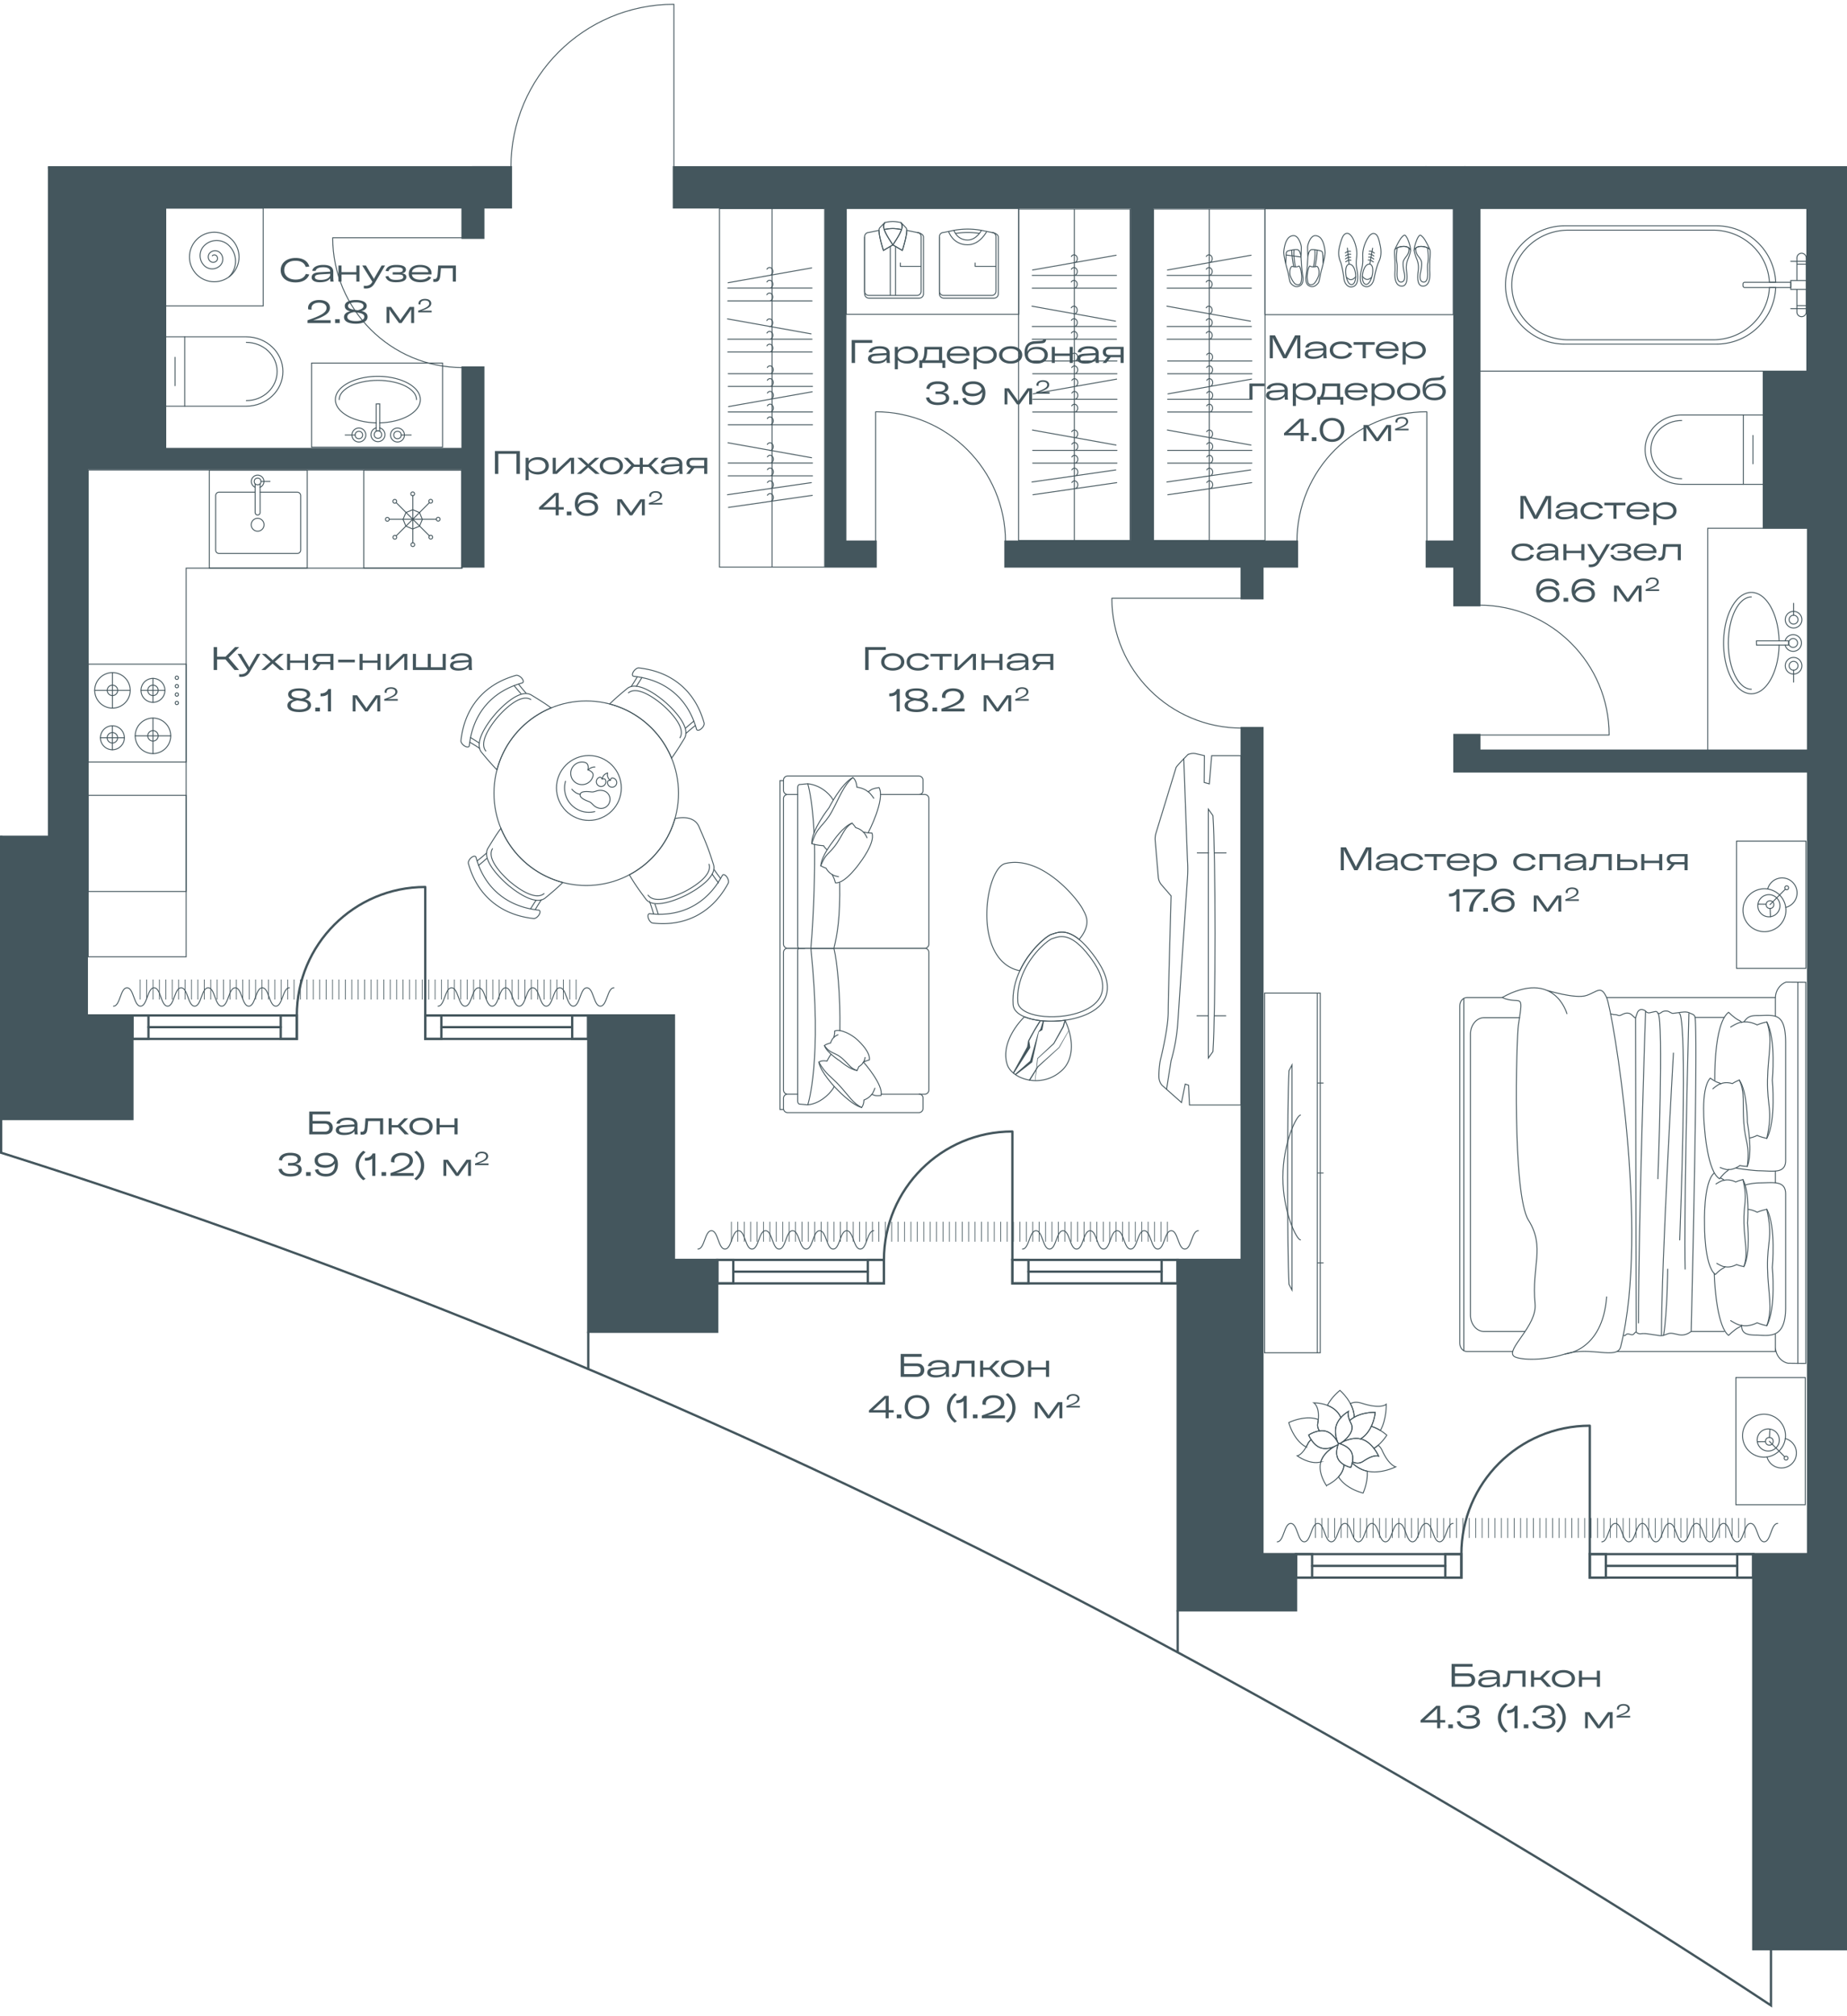
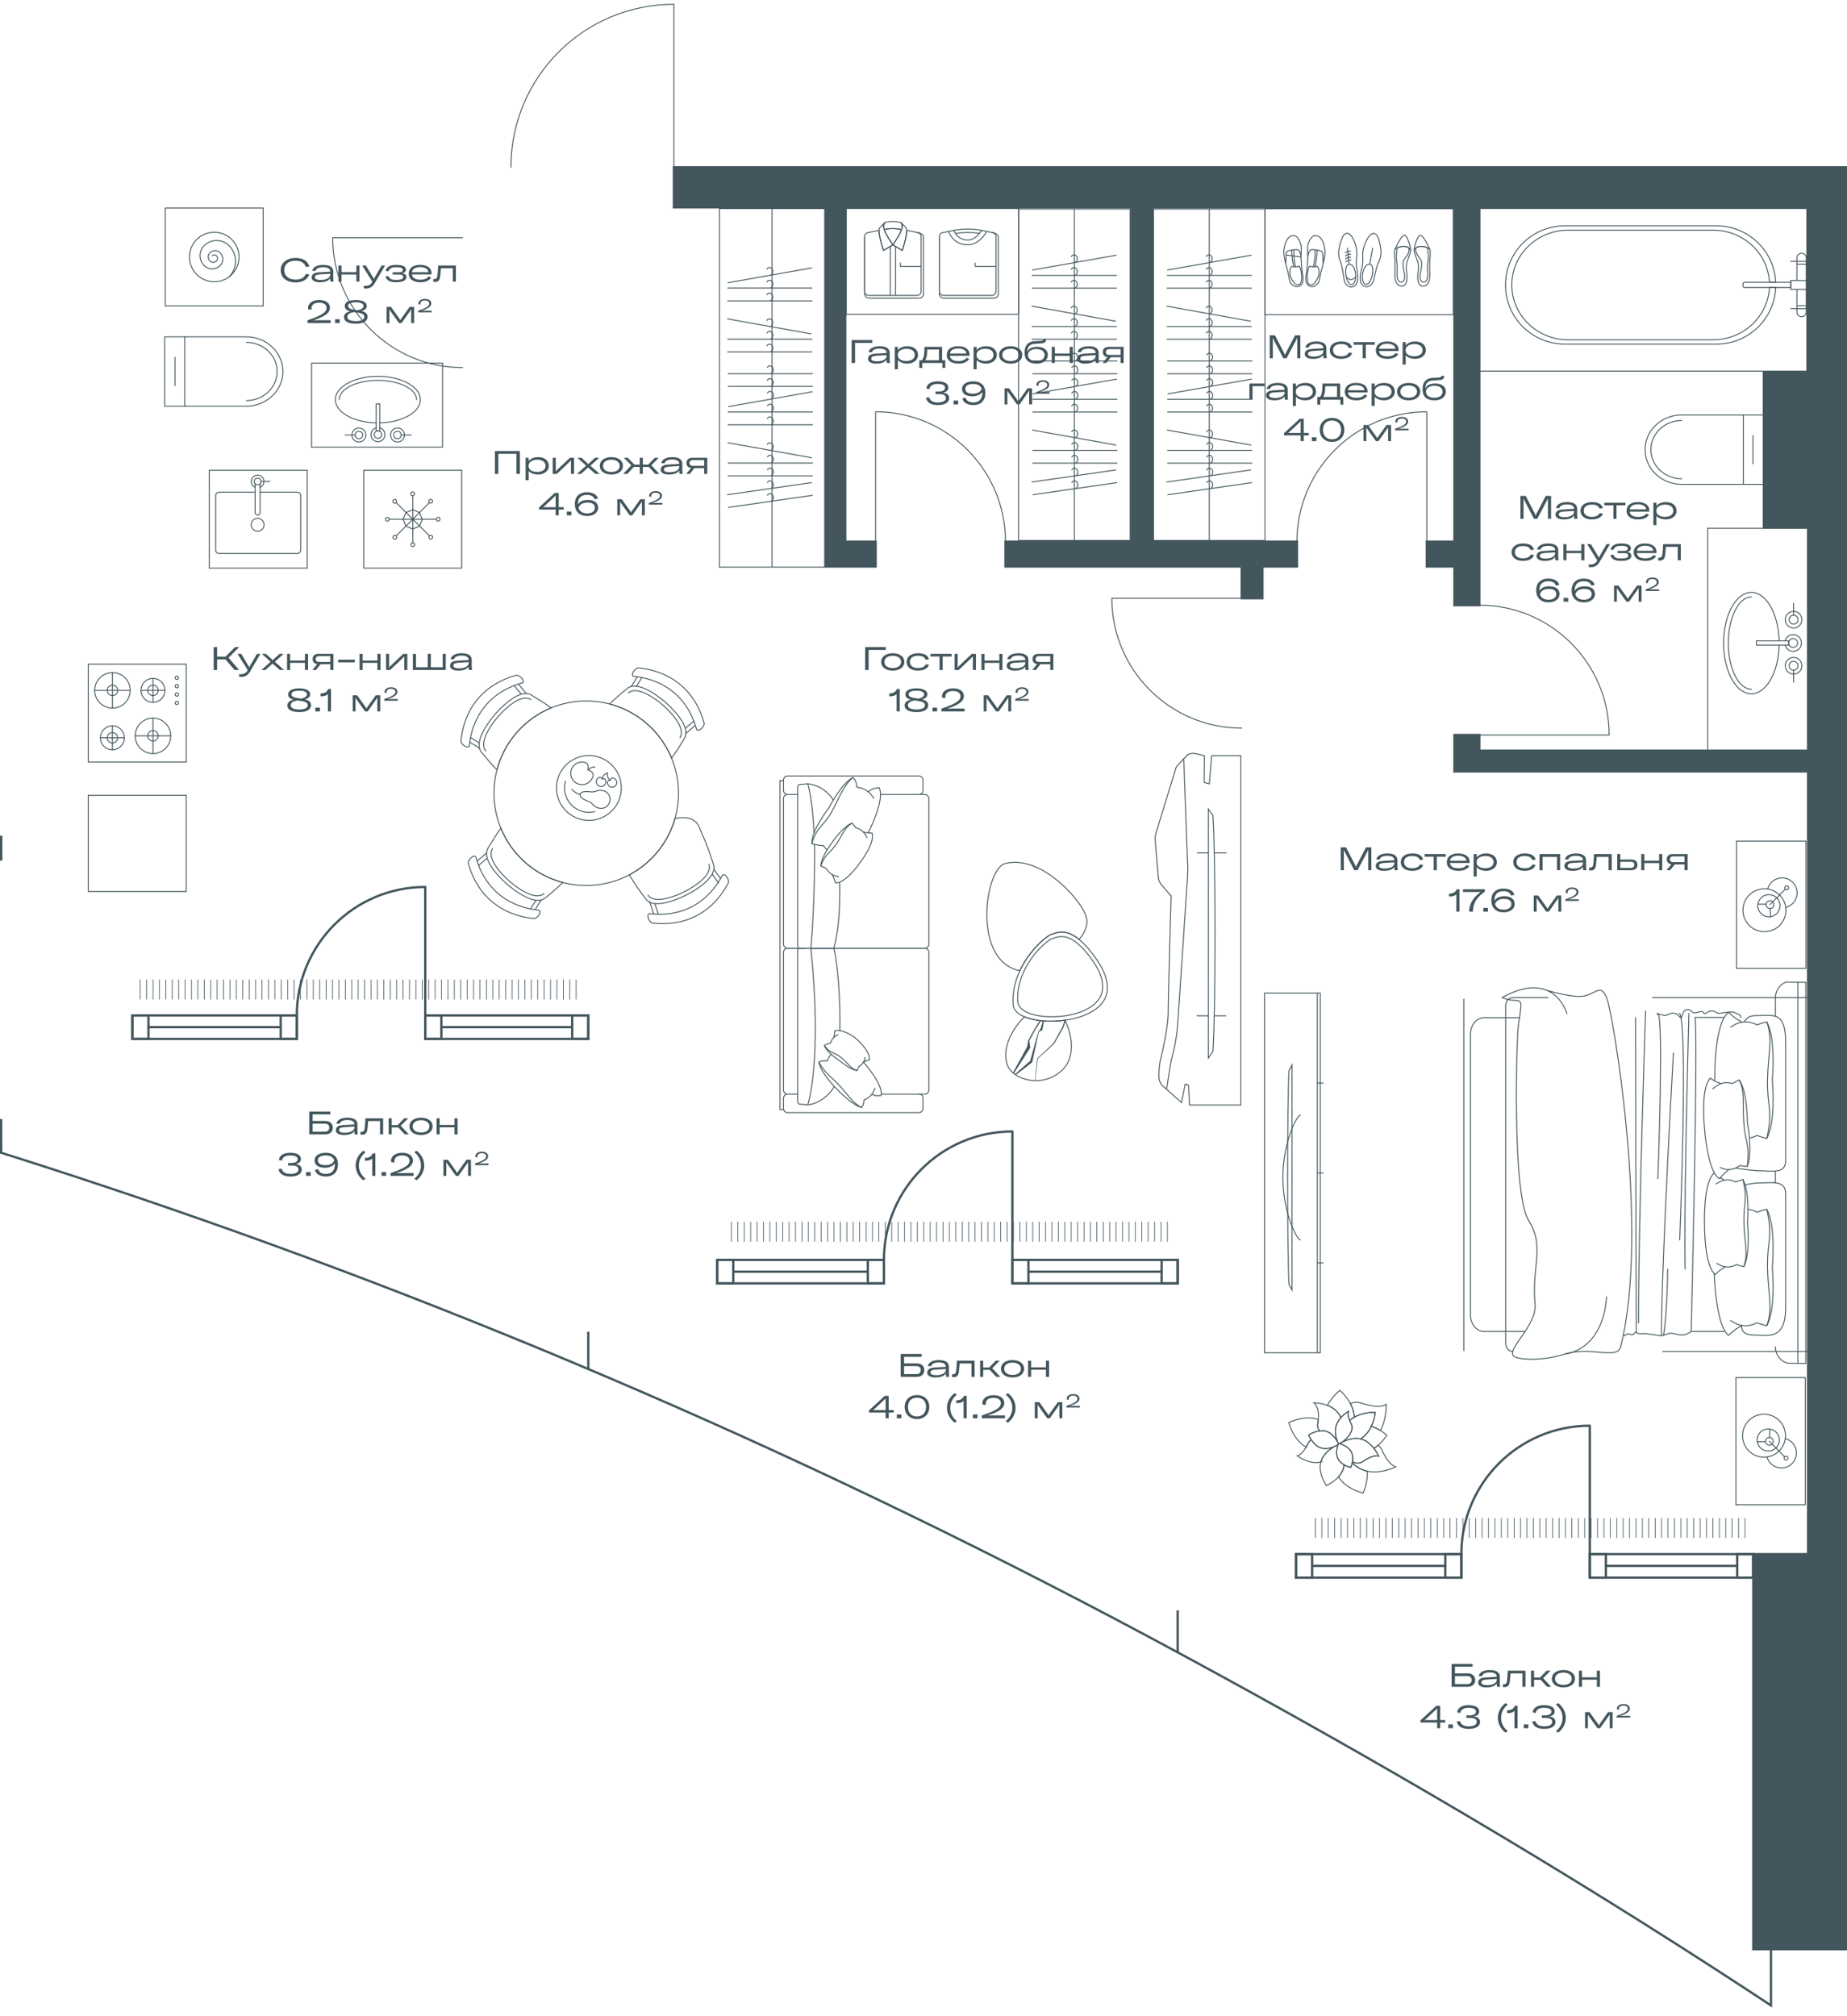
<svg xmlns="http://www.w3.org/2000/svg" version="1.1" viewBox="1245.6 1048.944 802.2 875.636">
  <path fill="none" stroke-width="0" d="M1245.6 1924.58v-512.57h20.8v-290.9h184.2v-72.166h104.6v72.166h492.6v780.553h-32.524v22.917H1245.6z" />
  <path d="M2014.276 1919.083c-79.71-52.525-163.065-102.062-254.653-151.625-166.582-90.146-336.506-162.505-513.023-218.209v-13.739h57v-46h-19.8v-236.6h34v-113.4H1468v-5.6h69.8v5.6h492.6v584h-23.8v172.6h7.676v22.974Z" fill="none" stroke-width="0" />
  <clipPath id="a">
    <path fill="none" stroke-width="0" d="M1245.6 1924.58v-512.57h20.8v-290.9h184.2v-72.166h104.6v72.166h492.6v780.553h-32.524v22.917H1245.6z" />
  </clipPath>
  <g data-name="Layer 12" clip-path="url(#a)">
    <path d="M2003.337 1712.093v4.89h.297v-8.68h-.297v3.79zm-183.785 0v4.89h.297v-8.68h-.297v3.79zm-164.537-129.689v5.89h.297v-8.68h-.297v2.79zm181.245 129.689v4.89h.297v-8.68h-.297v3.79zm-5.57 0v4.89h.297v-8.68h-.297v3.79zm2.785 0v4.89h.296v-8.68h-.296v3.79zm-5.57 0v4.89h.297v-8.68h-.297v3.79zm-2.784 0v4.89h.297v-8.68h-.297v3.79zm-2.785 0v4.89h.297v-8.68h-.297v3.79zm16.708 0v4.89h.297v-8.68h-.297v3.79zm-22.276 0v4.89h.296v-8.68h-.296v3.79zm-197.954-129.689v5.89h.297v-8.68h-.297v2.79zm-2.784 0v5.89h.297v-8.68h-.297v2.79zm-16.708 0v5.89h.297v-8.68h-.297v2.79zm13.923 0v5.89h.297v-8.68h-.297v2.79zm11.139 0v5.89h.297v-8.68h-.297v2.79zm-19.492 0v5.89h.296v-8.68h-.296v2.79zm5.568 0v5.89h.298v-8.68h-.297v2.79zm-8.353 0v5.89h.297v-8.68h-.297v2.79zm25.062 0v5.89h.297v-8.68h-.297v2.79zm-19.493 0v5.89h.297v-8.68h-.297v2.79zm38.985 0v5.89h.297v-8.68h-.297v2.79zm2.784 0v5.89h.297v-8.68h-.297v2.79zm-5.569 0v5.89h.297v-8.68h-.297v2.79zm-13.923 0v5.89h.297v-8.68h-.297v2.79zm22.277 0v5.89h.297v-8.68h-.297v2.79zm-16.708 0v5.89h.297v-8.68h-.297v2.79zm-2.784 0v5.89h.297v-8.68h-.297v2.79zm8.354 0v5.89h.297v-8.68h-.297v2.79zm-2.784 0v5.89h.296v-8.68h-.296v2.79zm-16.708 0v5.89h.296v-8.68h-.296v2.79zm-58.478 0v5.89h.297v-8.68h-.297v2.79zm2.785 0v5.89h.297v-8.68h-.297v2.79zm2.784 0v5.89h.297v-8.68h-.297v2.79zm27.847 0v5.89h.297v-8.68h-.297v2.79zm-8.354 0v5.89h.296v-8.68h-.296v2.79zm2.785 0v5.89h.297v-8.68h-.297v2.79zm2.784 0v5.89h.297v-8.68h-.297v2.79zm-22.276 0v5.89h.296v-8.68h-.296v2.79zm13.923 0v5.89h.296v-8.68h-.297v2.79zm-2.786 0v5.89h.297v-8.68h-.297v2.79zm-8.354 0v5.89h.298v-8.68h-.297v2.79zm2.785 0v5.89h.297v-8.68h-.297v2.79zm2.785 0v5.89h.297v-8.68h-.297v2.79zm337.184 129.689v4.89h.297v-8.68h-.297v3.79zm-5.57 0v4.89h.297v-8.68h-.297v3.79zm11.139 0v4.89h.297v-8.68h-.297v3.79zm2.784 0v4.89h.297v-8.68h-.297v3.79zm-5.569 0v4.89h.297v-8.68h-.297v3.79zm-11.138 0v4.89h.297v-8.68h-.297v3.79zm-8.354 0v4.89h.297v-8.68h-.297v3.79zm2.784 0v4.89h.298v-8.68h-.297v3.79zm-5.569 0v4.89h.297v-8.68h-.297v3.79zm8.354 0v4.89h.297v-8.68h-.297v3.79zm38.985 0v4.89h.297v-8.68h-.297v3.79zm2.785 0v4.89h.296v-8.68h-.296v3.79zm-5.57 0v4.89h.297v-8.68h-.297v3.79zm8.354 0v4.89h.297v-8.68h-.297v3.79zm-22.277 0v4.89h.297v-8.68h-.297v3.79zm5.57 0v4.89h.297v-8.68h-.297v3.79zm-2.785 0v4.89h.296v-8.68h-.296v3.79zm8.354 0v4.89h.297v-8.68h-.297v3.79zm-2.785 0v4.89h.297v-8.68h-.297v3.79zm-64.046 0v4.89h.297v-8.68h-.297v3.79zm-5.57 0v4.89h.297v-8.68h-.296v3.79zm-8.354 0v4.89h.297v-8.68h-.297v3.79zm-2.784 0v4.89h.297v-8.68h-.297v3.79zm8.353 0v4.89h.297v-8.68h-.297v3.79zm-2.784 0v4.89h.297v-8.68h-.297v3.79zm-16.708 0v4.89h.297v-8.68h-.297v3.79zm2.785 0v4.89h.297v-8.68h-.297v3.79zm2.785 0v4.89h.296v-8.68h-.296v3.79zm2.784 0v4.89h.297v-8.68h-.297v3.79zm38.985 0v4.89h.297v-8.68h-.297v3.79zm-2.785 0v4.89h.297v-8.68h-.297v3.79zm-2.784 0v4.89h.297v-8.68h-.297v3.79zm-16.708 0v4.89h.297v-8.68h-.297v3.79zm25.061 0v4.89h.297v-8.68h-.297v3.79zm-11.138 0v4.89h.297v-8.68h-.297v3.79zm-2.785 0v4.89h.297v-8.68h-.297v3.79zm-5.569 0v4.89h.297v-8.68h-.297v3.79zm77.97 0v4.89h.297v-8.68h-.297v3.79zm-75.184 0v4.89h.296v-8.68h-.297v3.79zm36.2 0v4.89h.296v-8.68h-.297v3.79zm-72.4 0v4.89h.296v-8.68h-.297v3.79zm114.168 0v4.89h.297v-8.68h-.297v3.79zm25.062 0v4.89h.296v-8.68h-.296v3.79zm-8.354 0v4.89h.297v-8.68h-.297v3.79zm2.785 0v4.89h.297v-8.68h-.297v3.79zm2.784 0v4.89h.297v-8.68h-.297v3.79zm-8.353 0v4.89h.297v-8.68h-.297v3.79zm-8.355 0v4.89h.297v-8.68h-.297v3.79zm-2.784 0v4.89h.297v-8.68h-.297v3.79zm8.354 0v4.89h.297v-8.68h-.297v3.79zm-2.784 0v4.89h.296v-8.68h-.296v3.79zm36.2 0v4.89h.297v-8.68h-.297v3.79zm-16.708 0v4.89h.297v-8.68h-.297v3.79zm13.923 0v4.89h.296v-8.68h-.296v3.79zm-245.291-129.689v5.89h.296v-8.68h-.296v2.79zm234.152 129.689v4.89h.297v-8.68h-.297v3.79zm8.354 0v4.89h.297v-8.68h-.297v3.79zm-5.569 0v4.89h.297v-8.68h-.297v3.79zm2.784 0v4.89h.297v-8.68h-.297v3.79zM1657.8 1582.404v5.89h.297v-8.68h-.297v2.79zm-340.323-107.989h.297v8.679h-.297zm2.784 0h.297v8.679h-.297zm38.985 0h.297v8.679h-.297zm-27.846 0h.297v8.679h-.297zm-2.785 0h.297v8.679h-.297zm-2.785 0h.297v8.679h-.296zm-19.492 0h.297v8.679h-.297zm8.354 0h.297v8.679h-.297zm-5.569 0h.297v8.679h-.297zm2.785 0h.297v8.679h-.297zm33.415 0h.297v8.679h-.297zm5.57 0h.296v8.679h-.296zm2.784 0h.297v8.679h-.297zm-19.492 0h.296v8.679h-.296zm13.923 0h.297v8.679h-.297zm8.353 0h.297v8.679h-.297zm-16.707 0h.297v8.679h-.297zm-2.784 0h.296v8.679h-.297zm5.569 0h.296v8.679h-.296zm-19.493 0h.297v8.679h-.297zm114.17 0h.297v8.679h-.297zm-2.786 0h.298v8.679h-.297zm-2.784 0h.297v8.679h-.297zm8.354 0h.297v8.679H1440zm5.57 0h.296v8.679h-.297zm-2.785 0h.297v8.679h-.297zm-22.277 0h.297v8.679h-.297zm8.354 0h.297v8.679h-.297zm-11.138 0h.297v8.679h-.297zm8.353 0h.297v8.679h-.297zm-2.784 0h.297v8.679h-.297zm25.061 0h.297v8.679h-.297zm16.708 0h.296v8.679h-.296zm2.785 0h.297v8.679h-.297zm2.783 0h.298v8.679h-.297zm-8.353 0h.297v8.679h-.297zm-11.138 0h.297v8.679h-.297zm2.785 0h.297v8.679h-.297zm5.569 0h.297v8.679h-.297zm-2.785 0h.297v8.679h-.297zm-80.754 0h.297v8.679h-.297zm2.785 0h.297v8.679h-.297zm8.353 0h.297v8.679h-.297zm-25.062 0h.298v8.679h-.297zm52.909 0h.297v8.679h-.297zm-33.416 0h.297v8.679h-.297zm-16.708 0h.297v8.679h-.297zm8.355 0h.296v8.679h-.297zm-5.57 0h.297v8.679h-.297zm2.785 0h.297v8.679h-.297zm13.923 0h.297v8.679h-.297zm22.277 0h.297v8.679h-.297zm2.785 0h.297v8.679h-.297zm-19.493 0h.297v8.679h-.297zm13.923 0h.297v8.679h-.297zm8.354 0h.297v8.679h-.297zm-19.492 0h.297v8.679h-.297zm8.354 0h.296v8.679h-.296zm-5.57 0h.297v8.679h-.297zm2.785 0h.297v8.679h-.297zm337.539 107.989v5.89h.296v-8.68h-.296v2.79zm-5.57 0v5.89h.297v-8.68h-.297v2.79zm2.784 0v5.89h.297v-8.68h-.297v2.79zm5.57 0v5.89h.297v-8.68h-.297v2.79zm-265.138-107.989h.297v8.679h-.297zm253.999 107.989v5.89h.297v-8.68h-.297v2.79zm-8.353 0v5.89h.296v-8.68h-.296v2.79zm5.568 0v5.89h.298v-8.68h-.297v2.79zm16.708 0v5.89h.297v-8.68h-.297v2.79zm-25.062 0v5.89h.297v-8.68h-.297v2.79zm5.57 0v5.89h.297v-8.68h-.297v2.79zm22.277 0v5.89h.297v-8.68h-.297v2.79zm-30.631 0v5.89h.297v-8.68h-.297v2.79zm33.415 0v5.89h.297v-8.68h-.297v2.79zm2.785 0v5.89h.297v-8.68h-.297v2.79zm-55.692 0v5.89h.297v-8.68H1694v2.79zm-22.277 0v5.89h.297v-8.68h-.297v2.79zm2.784 0v5.89h.297v-8.68h-.297v2.79zm2.785 0v5.89h.297v-8.68h-.297v2.79zm2.784 0v5.89h.297v-8.68h-.297v2.79zm-16.706 0v5.89h.296v-8.68h-.297v2.79zm-2.786 0v5.89h.297v-8.68h-.297v2.79zm22.277 0v5.89h.297v-8.68h-.297v2.79zm-13.923 0v5.89h.297v-8.68h-.297v2.79zm-2.785 0v5.89h.297v-8.68h-.297v2.79zm44.554 0v5.89h.297v-8.68h-.297v2.79zm-8.353 0v5.89h.296v-8.68h-.296v2.79zm2.784 0v5.89h.297v-8.68h-.297v2.79zm2.785 0v5.89h.297v-8.68h-.297v2.79zm-8.353 0v5.89h.296v-8.68h-.297v2.79zm-2.786 0v5.89h.297v-8.68h-.297v2.79zm-5.569 0v5.89h.297v-8.68h-.297v2.79zm-2.785 0v5.89h.298v-8.68h-.297v2.79zm-2.784 0v5.89h.296v-8.68h-.296v2.79zM1476.2 1474.415h.297v8.679h-.297zm5.57 0h.296v8.679h-.296zm11.138 0h.297v8.679h-.297zm2.785 0h.297v8.679h-.297zm-5.569 0h.297v8.679h-.297zm-11.139 0h.297v8.679h-.297zm5.57 0h.297v8.679h-.297zm2.784 0h.297v8.679h-.297z" data-name="радиаторы" fill="#44565d" stroke-width="0" />
-     <path d="M1294.897 1485.985c2.937 0 2.937-7.994 5.875-7.994 2.937 0 2.937 7.994 5.875 7.994s2.938-7.994 5.876-7.994c2.935 0 2.935 7.994 5.87 7.994 2.937 0 2.937-7.994 5.874-7.994 2.938 0 2.938 7.994 5.876 7.994s2.938-7.994 5.876-7.994 2.938 7.994 5.876 7.994c2.94 0 2.94-7.994 5.878-7.994 2.937 0 2.937 7.994 5.875 7.994 2.94 0 2.94-7.994 5.88-7.994 2.941 0 2.941 7.994 5.883 7.994s2.942-7.994 5.883-7.994m64.565 7.994c2.937 0 2.937-7.994 5.875-7.994 2.937 0 2.937 7.994 5.875 7.994s2.938-7.994 5.876-7.994c2.935 0 2.935 7.994 5.87 7.994 2.937 0 2.937-7.994 5.874-7.994 2.938 0 2.938 7.994 5.876 7.994s2.938-7.994 5.876-7.994 2.938 7.994 5.876 7.994c2.94 0 2.94-7.994 5.878-7.994 2.937 0 2.937 7.994 5.874 7.994 2.94 0 2.94-7.994 5.88-7.994 2.942 0 2.942 7.994 5.884 7.994 2.941 0 2.941-7.994 5.883-7.994m36.471 113.52c2.938 0 2.938-7.994 5.875-7.994 2.938 0 2.938 7.994 5.876 7.994s2.938-7.994 5.876-7.994c2.935 0 2.935 7.994 5.87 7.994 2.937 0 2.937-7.994 5.874-7.994 2.938 0 2.938 7.994 5.876 7.994s2.938-7.994 5.876-7.994 2.938 7.994 5.876 7.994c2.939 0 2.939-7.994 5.878-7.994 2.937 0 2.937 7.994 5.874 7.994 2.94 0 2.94-7.994 5.88-7.994 2.942 0 2.942 7.994 5.883 7.994s2.942-7.994 5.884-7.994m64.565 7.994c2.937 0 2.937-7.994 5.874-7.994 2.938 0 2.938 7.994 5.876 7.994 2.937 0 2.937-7.994 5.875-7.994 2.936 0 2.936 7.994 5.871 7.994 2.937 0 2.937-7.994 5.874-7.994 2.938 0 2.938 7.994 5.876 7.994s2.938-7.994 5.876-7.994 2.938 7.994 5.876 7.994c2.939 0 2.939-7.994 5.878-7.994 2.937 0 2.937 7.994 5.874 7.994 2.94 0 2.94-7.994 5.88-7.994 2.941 0 2.941 7.994 5.883 7.994s2.942-7.994 5.884-7.994m34.258 135.133c2.938 0 2.938-7.993 5.875-7.993 2.938 0 2.938 7.993 5.876 7.993s2.938-7.993 5.875-7.993c2.936 0 2.936 7.993 5.871 7.993 2.937 0 2.937-7.993 5.874-7.993 2.938 0 2.938 7.993 5.876 7.993s2.938-7.993 5.876-7.993 2.938 7.993 5.876 7.993c2.939 0 2.939-7.993 5.878-7.993 2.937 0 2.937 7.993 5.874 7.993 2.94 0 2.94-7.993 5.88-7.993 2.942 0 2.942 7.993 5.883 7.993 2.942 0 2.942-7.993 5.884-7.993m64.564 7.993c2.938 0 2.938-7.993 5.875-7.993 2.938 0 2.938 7.993 5.876 7.993 2.937 0 2.937-7.993 5.875-7.993 2.936 0 2.936 7.993 5.871 7.993 2.937 0 2.937-7.993 5.874-7.993 2.938 0 2.938 7.993 5.876 7.993s2.938-7.993 5.876-7.993 2.938 7.993 5.876 7.993c2.939 0 2.939-7.993 5.878-7.993 2.937 0 2.937 7.993 5.874 7.993 2.94 0 2.94-7.993 5.88-7.993 2.941 0 2.941 7.993 5.883 7.993s2.942-7.993 5.884-7.993" data-name="шторы" fill="none" stroke="#44565d" stroke-linecap="round" stroke-miterlimit="10" stroke-width=".4" />
    <g data-name="мебель">
      <g fill="none" stroke="#44565d" stroke-linecap="round" stroke-miterlimit="10" stroke-width=".4">
-         <path d="M2016.706 1557.67v4.976m0 71.297c0 3.456 2.276 6.44 5.459 7.158l7.73.084v-165.572l-8.608-.065c-2.747 1.037-4.581 3.798-4.581 6.895v7.874m-114.091 145.678h-19.926c-1.698 0-3.075-1.626-3.075-3.632V1485.88c0-2.006 1.377-3.632 3.075-3.632h15.288m118.729 146.322v7.425h-68.866m-4.437-153.747h73.303m-71.449 7.122c.522.054.735.227 1.257.284.433.047.877-.016 1.3.107.272.078.528.232.805.285.616.119 1.21-.272 1.787-.559 1.108-.55 2.42-.729 3.477-.046.224.144.43.324.637.502.214.186 1.13 1.224 1.376 1.129.132-.051.222-.509.269-.64l.529-1.506c.388-1.102 1.377-1.703 2.34-1.424.566.164 1.089.38 1.284.642.441.59 1.103.862 1.75.72l2.225-.494c1.43-.372 1.048.902 1.82.848.994-.07 1.266-1.325 3.468-1.103l.17.021c.939.116 1.662 1.081 2.601.96l1.97-.254c1.832-.237 3.905-.757 5.52.317 0 0 1.994.4 1.994 1.842" />
+         <path d="M2016.706 1557.67v4.976m0 71.297c0 3.456 2.276 6.44 5.459 7.158l7.73.084v-165.572l-8.608-.065c-2.747 1.037-4.581 3.798-4.581 6.895v7.874m-114.091 145.678c-1.698 0-3.075-1.626-3.075-3.632V1485.88c0-2.006 1.377-3.632 3.075-3.632h15.288m118.729 146.322v7.425h-68.866m-4.437-153.747h73.303m-71.449 7.122c.522.054.735.227 1.257.284.433.047.877-.016 1.3.107.272.078.528.232.805.285.616.119 1.21-.272 1.787-.559 1.108-.55 2.42-.729 3.477-.046.224.144.43.324.637.502.214.186 1.13 1.224 1.376 1.129.132-.051.222-.509.269-.64l.529-1.506c.388-1.102 1.377-1.703 2.34-1.424.566.164 1.089.38 1.284.642.441.59 1.103.862 1.75.72l2.225-.494c1.43-.372 1.048.902 1.82.848.994-.07 1.266-1.325 3.468-1.103l.17.021c.939.116 1.662 1.081 2.601.96l1.97-.254c1.832-.237 3.905-.757 5.52.317 0 0 1.994.4 1.994 1.842" />
        <path d="M1907.799 1627.29h-17.623c-3.27 0-5.92-3.21-5.92-7.17v-121.95c0-3.96 2.65-7.17 5.92-7.17h15.386m88.883 136.29h-14.32l-.615.42c-1.45.99-3.127 1.34-4.757.99l-1.794-.385c-2.016-.442-2.38-.214-3.79.28l-.852.298c-.655.23-1.34.29-2.013.18l-4.84-.7a11.75 11.75 0 0 0-3.272-.074c-.706.083-1.408-.193-1.956-.739-.248-.246-1.027.94-1.332 1.064-.485.2-1.012.02-1.511-.123s-1.062-.232-1.49.108c-.184.147-.334.369-.546.445-.212.076-.442-.012-.637-.139m29.405-1.737s3.043-124.252 1.71-136.29h12.556m-38.427.112.271 136.56m46.807-134.73c1.47-2.147 2.776-2.768 5.734-2.768 7.45 0 12.374-1.915 12.374 12.084v50.781c0 5.982-5.353 4.64-11.39 4.56-2.277-.03-8.666-.813-10.1-1.172m3.912 7.365c1.508-.452 3.884-.886 6.434-.92 6.036-.08 11.144-1.1 11.144 4.881v49.174c0 13.999-7.22 12.154-12.374 12.084-3.845-.051-6.806-.33-6.73-4.246" />
        <path d="M1990.134 1602.092c.232 7.446 1.598 23.266 6.218 26.896 4.442-4.188 4.442-3.004 5.694-4.336 3.375.761 6.711-1.143 6.711-1.143s1.524.723 4.213 1.294c4.107-7.614 2.391-25.294 2.391-25.294s1.716-17.68-2.39-25.295c-2.69.571-4.214 1.294-4.214 1.294s-1.527-.997-3.826-1.238" />
        <path d="M2012.97 1624.803c2.747-7.878.495-14.019.307-25.184-.203-12.02 2.44-12.726-.307-25.404m-15.696 48.351s3.111 2.087 4.772 2.087m-11.892-66.203c-4.849 3.946-4.232 22.13-4.232 22.13s-.234 18.203 4.696 21.942c3.287-3.2 3.296-2.315 4.222-3.33 2.529.516 5.008-.96 5.008-.96s1.145.517 3.16.902c3.01-5.757 1.588-18.946 1.588-18.946s1.143-13.243-1.986-18.87c-2.006.469-3.14 1.033-3.14 1.033s-2.508-1.37-5.025-.748c-.581-.6-.802-.498-1.66-1.036" />
        <path d="M1990.894 1563.238s2.31-1.61 3.55-1.635m8.563 37.531c1.991-5.933.26-10.488.032-18.831-.246-8.982 1.723-9.55-.43-18.985m-11.353 36.389s2.343 1.512 3.584 1.486m-4.46-81.069s-.57-24.338 5.972-29.478c4.442 4.188 4.442 3.003 5.694 4.335 3.375-.76 6.711 1.143 6.711 1.143s1.524-.723 4.213-1.294c4.107 7.614 2.391 25.294 2.391 25.294s1.716 17.68-2.39 25.295c-2.69-.571-4.214-1.294-4.214-1.294s-1.317.751-3.133 1.121" />
        <path d="M2012.97 1492.83c2.747 7.879.495 14.02.307 25.185-.203 12.02 2.44 12.725-.307 25.404m-15.696-48.352s3.111-2.087 4.772-2.087m-9.113 26.71c2.45-1.027 5.054-.073 5.054-.073s1.08-.745 3.034-1.537c3.567 5.082 3.509 18.423 3.509 18.423s2.486 12.87-.035 19.077c-2.033-.054-3.212-.381-3.212-.381s-2.343 1.868-4.897 1.767c-.837 1.16-.918.281-3.923 3.995-5.202-2.914-6.451-21.033-6.451-21.033s-2.093-17.964 2.403-22.67c3.58 2.495 3.498 1.617 4.518 2.433Z" />
        <path d="M1992.705 1556.073s2.45 1.12 3.681.893m4.634-38.886c2.578 5.464 1.33 10.325 1.957 18.627.675 8.938 2.683 9.099 1.518 18.873m-14.956-33.689s2.163-1.974 3.394-2.201m-23.013 80.527s-.15 19.015-1.8 28.77m4.287-122.636s-5.197 90.865-5.197 122.497m-6.892-140.704s-3.093 90.757-3.093 135.465m17.708-134.45s3.953-4.062.206 98.391m2.363 12.667s-.75-19.73 1.626-111.08m-13.472 71.823s2.623-69.484.036-71.919m-48.601-10.035s12.648 3.962 17.523 2.344 6.247-4.648 8.789.898c2.541 5.546 18.856 101.117 6.098 151.665-1.473 5.837-13.016-.314-24.137 3.17-10.844 3.396-20.64 2.366-22.284.923-3.465-3.04 10.158-13.13 9.234-22.726-1.594-16.554 4.526-24.472-2.863-36.35-7.15-11.498-5.217-79.465-4.356-84.873 2.397-15.045 1.047-8.33-7.118-11.81 22.86-12.64 28.172 7.009 28.172 7.009" />
        <path d="M1925.364 1637.082s16.258-1.155 18.039-24.81m-62.029-129.362v152.675m145.074-160.037v165.637" />
      </g>
      <g fill="none" stroke="#44565d" stroke-linecap="round" stroke-miterlimit="10" stroke-width=".4">
        <path d="M2029.962 1414.31v55.262h-30.136v-55.262z" />
        <path d="M2021.245 1443.079a6.498 6.498 0 1 0-7.89-8.038m1.007 6.837 6.671-6.724" />
        <path d="M2005.372 1437.698a9.326 9.326 0 1 0 13.24 13.137 9.326 9.326 0 0 0-13.24-13.137Zm5.059 1.325a4.802 4.802 0 1 1 6.817 6.764 4.802 4.802 0 0 1-6.817-6.764Z" />
        <circle cx="2014.362" cy="1441.878" r="1.67" />
        <circle cx="2021.612" cy="1434.571" r=".835" />
        <path d="m2014.41 1443.544.179 3.602m-2.029-5.437-3.467-.016" />
      </g>
      <g fill="none" stroke="#44565d" stroke-linecap="round" stroke-miterlimit="10" stroke-width=".4">
        <path d="M1999.541 1702.567v-55.262h30.136v55.262z" />
        <path d="M2020.96 1673.798a6.498 6.498 0 1 1-7.89 8.038m1.007-6.838 6.671 6.724" />
        <path d="M2018.275 1679.23a9.326 9.326 0 1 0-13.137-13.24 9.326 9.326 0 0 0 13.137 13.24Zm-8.103-8.167a4.802 4.802 0 1 1 6.764 6.817 4.802 4.802 0 0 1-6.764-6.817Z" />
        <circle cx="2014.077" cy="1674.998" r="1.67" />
        <circle cx="2021.327" cy="1682.306" r=".835" />
        <path d="m2014.124 1673.332.18-3.602m-2.03 5.438-3.467.016" />
      </g>
      <g fill="none" stroke="#44565d" stroke-linecap="round" stroke-miterlimit="10" stroke-width=".4">
        <path d="M1819.014 1480.319v156.239h-24.181v-156.239zm-1.262 156.239v-156.239m0 117.179h2.549m-2.549-39.059h2.549m-2.549-39.06h2.549" />
        <path d="M1810.43 1587.502c-1.663 0-7.645-12.13-7.645-27.092s5.982-27.092 7.645-27.092" />
        <path d="M1805.432 1606.774c-.797-15.764-.797-76.964 0-92.728l1.324-2.547v97.822l-1.324-2.547Z" />
      </g>
      <path d="M1558.088 1139.554h45.672v155.72h-45.672zm22.836 155.721v-155.721" fill="none" stroke="#44565d" stroke-linecap="round" stroke-miterlimit="10" stroke-width=".4" />
      <path d="M1561.885 1211.248h36.619m-36.619 5.548h36.619m-36.47 8.758 36.32-6.42m-36.469 8.759h36.619m-36.619 5.548h36.619m-36.726 7.819 36.311 6.51m-36.204 2.316h36.619m-36.619 5.548h36.619m-36.939 8.195 36.42-5.233m-36.001 10.751 36.42-5.233m-18.383-52.866c.785 0 1.422-.76 1.422-1.696s-.637-1.695-1.422-1.695c-.481 0-.906.285-1.164.72m1.164 8.219c.785 0 1.422-.759 1.422-1.695s-.637-1.696-1.422-1.696c-.481 0-.906.285-1.164.721m1.208 8.218c.785 0 1.422-.759 1.422-1.695s-.637-1.696-1.422-1.696c-.48 0-.906.285-1.163.721m1.163 8.219c.785 0 1.422-.76 1.422-1.696s-.637-1.696-1.422-1.696c-.48 0-.906.285-1.163.722m1.119 8.218c.785 0 1.422-.76 1.422-1.696s-.637-1.695-1.422-1.695c-.481 0-.906.285-1.164.721m1.164 13.879c.785 0 1.422-.759 1.422-1.695s-.637-1.696-1.422-1.696c-.481 0-.906.285-1.164.721m1.208 8.106c.785 0 1.422-.76 1.422-1.696s-.637-1.695-1.422-1.695c-.48 0-.906.285-1.163.72m1.163 8.219c.785 0 1.422-.759 1.422-1.695s-.637-1.696-1.422-1.696c-.48 0-.906.285-1.163.721m1.163 8.248c.785 0 1.422-.759 1.422-1.695s-.637-1.696-1.422-1.696c-.48 0-.906.285-1.163.721m1.163 8.188c.785 0 1.422-.758 1.422-1.695s-.637-1.696-1.422-1.696c-.48 0-.906.286-1.163.722m-17.081-92.313 36.32-6.42m-36.469 8.758h36.619m-36.619 5.549h36.619m-36.726 7.818 36.311 6.51m-36.204 2.317h36.619m-36.619 5.548h36.619m-18.439-33.29c.785 0 1.422-.759 1.422-1.695s-.637-1.696-1.422-1.696c-.48 0-.906.285-1.163.721m1.163 8.218c.785 0 1.422-.759 1.422-1.695s-.637-1.696-1.422-1.696c-.48 0-.906.285-1.163.721m1.119 8.219c.785 0 1.422-.76 1.422-1.696s-.637-1.695-1.422-1.695c-.481 0-.906.285-1.164.72m1.164 13.88c.785 0 1.422-.76 1.422-1.696s-.637-1.695-1.422-1.695c-.481 0-.906.285-1.164.721m1.208 8.106c.785 0 1.422-.76 1.422-1.696s-.637-1.696-1.422-1.696c-.48 0-.906.285-1.163.722m1.163 8.218c.785 0 1.422-.76 1.422-1.696s-.637-1.695-1.422-1.695c-.48 0-.906.285-1.163.72m216.351-59.513h81.734v45.986h-81.735z" fill="none" stroke="#44565d" stroke-linecap="round" stroke-miterlimit="10" stroke-width=".4" />
      <g fill="none" stroke="#44565d" stroke-miterlimit="10" stroke-width=".4">
        <path d="M1810.796 1156.22a7.165 7.165 0 0 0-.311-1.445c-.397-1.16-1.363-3.648-3.262-3.47-1.899.18-2.614 1.692-3.044 2.595-.41.858-1.072 3.504-1.001 4.957l.002.03c.145 2.28 1.422 6.939 1.664 7.665.24.726.801 4.208 1.056 4.832.408.996 1.529 1.7 1.877 1.85.349.15 1.382.526 2.644-.299 1.454-.95 1.109-3.608 1.109-3.608l-.032-.263c-.202-1.208-.636-4.041-.688-6.365-.064-.648-.126-1.728-.15-2.134 0 0 .19-3.869.136-4.345Zm-6.686 3.483 6.55.862c-.077-.635-.412-3.058-1.596-3.182-1.402-.147-3.835.464-4.067.553-.354.136-.794.305-.817 1.768-.023 1.455-.14 3.84-.141 3.86" />
        <path d="M1807.504 1164.807c-.515-.062-.741-.315-.98-.05-.987 1.088-.762 3.19-.59 3.81.233.84 1.466 3.486 2.537 3.896 1.037.398 1.517.065 1.749-.14.327-.29.458-.544.646-1.826.221-1.504.008-2.617-.226-4.06-.08-.495-.397-1.502-.72-1.867-.264-.296-.218.501-2.416.237Z" />
        <path d="M1806.663 1157.644s-.201 1.733.84 7.163m.149-7.391s-.484 1.942.564 7.426m5.43-4.277c-.025.406-.087 1.486-.151 2.134-.052 2.324-.486 5.157-.688 6.365l-.031.263s-.346 2.657 1.109 3.608c1.261.825 2.294.449 2.643.298.349-.15 1.47-.853 1.877-1.849.255-.624.816-4.106 1.057-4.832.24-.726 1.518-5.384 1.663-7.666l.003-.03c.07-1.452-.592-4.098-1.002-4.956-.43-.903-1.145-2.415-3.044-2.594-1.898-.18-2.865 2.31-3.262 3.47-.152.445-.257.969-.31 1.444s.136 4.345.136 4.345Zm6.55-.862.07 3.86c0-.02-.118-2.404-.141-3.859-.023-1.463-.463-1.632-.817-1.768-.232-.09-2.665-.7-4.066-.553-1.184.124-1.52 2.547-1.596 3.182" />
        <path d="M1814.386 1164.57c-.324.365-.64 1.372-.72 1.868-.235 1.442-.448 2.555-.227 4.059.188 1.282.32 1.536.647 1.826.23.205.711.538 1.749.14 1.07-.41 2.303-3.056 2.536-3.897.172-.619.397-2.721-.589-3.81-.24-.264-.466-.011-.98.05-2.199.265-2.153-.532-2.416-.236Z" />
        <path d="M1817.643 1157.644s.2 1.733-.841 7.163m-.148-7.391s.483 1.942-.565 7.426" />
      </g>
      <g fill="none" stroke="#44565d" stroke-linejoin="round" stroke-width=".4">
        <path d="M1858.244 1157.611c.004.043.006.12.003.165-.05.725-.813 2.992-.972 3.343a9.694 9.694 0 0 0-.789 5.41c.409 2.811.51 6.694-2.043 6.694-1.563 0-3.431-1.246-2.932-6.837l-.033-4.243s-.394-3.673-.055-4.799" />
        <path d="M1855.068 1155.966c-1.197.047-2.052.345-2.64.65l-.24 2.429a15.726 15.726 0 0 0 .207 4.51l.046.64c.047.641-.047 3.275-.047 3.275s-.299 3.98 1.641 3.99c2.36.01 1.587-3.629 1.426-4.25-.128-.498-.832-3.816-.233-5.091.3-.637.83-1.377 1.286-1.957.683-.869 1.082-1.945 1.02-3.048a2.688 2.688 0 0 0-.071-.488c-.483-.375-1.227-.706-2.395-.66Z" />
        <path d="M1858.244 1157.611s-.58-1.748-3.176-1.645c-2.597.103-3.645 1.378-3.645 1.378s1.765-3.988 2.972-5.312c1.206-1.324 1.44-1.132 2.103-.126.662 1.007 1.778 4.109 1.746 5.705Zm1.571 0c-.003.043-.006.12-.003.165.051.725.813 2.992.973 3.343a9.694 9.694 0 0 1 .788 5.41c-.408 2.811-.51 6.694 2.044 6.694 1.563 0 3.43-1.246 2.931-6.837l.033-4.243s.394-3.673.055-4.799" />
        <path d="M1865.664 1163.555c.285-1.486.355-3.005.206-4.51l-.239-2.428c-.588-.306-1.443-.604-2.64-.651-1.168-.046-1.912.285-2.395.66a2.7 2.7 0 0 0-.071.488c-.062 1.103.337 2.18 1.02 3.048.456.58.987 1.32 1.286 1.957.6 1.275-.104 4.593-.233 5.09-.161.622-.933 4.261 1.426 4.25 1.94-.009 1.642-3.99 1.642-3.99s-.094-2.633-.048-3.274l.046-.64Z" />
        <path d="M1859.815 1157.611s.58-1.748 3.176-1.645c2.597.103 3.645 1.378 3.645 1.378s-1.765-3.988-2.971-5.312c-1.207-1.324-1.441-1.132-2.103-.126-.663 1.007-1.78 4.109-1.747 5.705Z" />
      </g>
      <g fill="none" stroke="#44565d" stroke-linecap="round" stroke-linejoin="round" stroke-width=".4">
        <path d="M1832.568 1173.597c-1.454.106-3.108-1.283-3.311-4.066-.056-.753-.672-4.344-1.195-6.167a7.008 7.008 0 0 0-.222-.6c-.477-1.187-1.365-3.398-.368-7.093.88-3.26 1.532-5.247 3.154-5.365 2.224-.163 4.034 5.084 4.239 7.883.089 1.213.002 2.022-.09 2.878-.096.893-.195 1.816-.087 3.292.03.426.137 1.035.25 1.68.14.805.286 1.638.326 2.319.194 3.307-.59 4.917-2.54 5.221a2.07 2.07 0 0 1-.156.018h0Z" />
        <path d="m1830.795 1156.71.731 6.99c-2.659.381-1.342 9.064 1.121 8.884 2.784-.204 2.126-9.158-1.12-8.884" />
        <path d="M1829.905 1158.804c.096-.04 1.094-.944 2.276-.698m-2.182 1.985c.097-.04 1.095-.944 2.276-.698m-2.302 1.994c.097-.04 1.095-.945 2.277-.699m-2.182 1.986c.096-.04 1.094-.945 2.276-.699m2.048 7.223c-.104.011-1.751 2.544-3.854.282m8.334 4c1.444.202 3.186-1.075 3.572-3.838.104-.75.955-4.291 1.597-6.076.057-.158.151-.355.26-.583.555-1.154 1.586-3.302.834-7.055-.664-3.31-1.183-5.335-2.795-5.56-2.208-.309-4.36 4.808-4.747 7.587-.168 1.205-.135 2.017-.1 2.878.038.897.076 1.824-.129 3.29-.059.424-.205 1.024-.36 1.66-.193.794-.393 1.616-.478 2.293-.41 3.287.266 4.946 2.193 5.377.05.011.101.02.153.028h0Z" />
        <path d="m1841.75 1156.748-1.188 6.926c2.629.554.744 9.132-1.702 8.79-2.764-.386-1.52-9.278 1.702-8.79" />
-         <path d="M1842.502 1158.895c-.094-.047-1.03-1.014-2.226-.847m2.047 2.125c-.093-.047-1.03-1.015-2.225-.847m2.166 2.141c-.094-.046-1.03-1.014-2.226-.846m2.047 2.124c-.094-.046-1.03-1.014-2.226-.846m-2.519 7.072c.104.018 1.582 2.654 3.829.535" />
      </g>
      <path d="M1687.995 1139.752h48.45v143.96h-48.45zm24.225 143.961v-143.96" fill="none" stroke="#44565d" stroke-linecap="round" stroke-miterlimit="10" stroke-width=".4" />
      <path d="M1694.119 1205.733h36.619m-36.618 5.549h36.618m-36.469 8.758 36.32-6.42m-36.469 8.758h36.618m-36.618 5.549h36.618m-36.726 7.818 36.311 6.51m-36.203 2.316h36.618m-36.618 5.549h36.618m-36.938 8.194 36.42-5.233m-36.001 10.752 36.42-5.233m-18.384-52.867c.785 0 1.422-.759 1.422-1.695s-.637-1.696-1.422-1.696c-.481 0-.906.285-1.164.721m1.164 8.218c.785 0 1.422-.759 1.422-1.695s-.637-1.696-1.422-1.696c-.481 0-.906.285-1.164.721m1.209 8.219c.785 0 1.421-.76 1.421-1.696s-.636-1.695-1.422-1.695c-.48 0-.906.285-1.163.72m1.164 8.219c.785 0 1.421-.76 1.421-1.696s-.636-1.695-1.422-1.695c-.48 0-.906.285-1.163.721m1.119 8.218c.785 0 1.422-.759 1.422-1.695s-.637-1.696-1.422-1.696c-.48 0-.906.285-1.163.721m1.163 13.88c.785 0 1.422-.76 1.422-1.696s-.637-1.696-1.422-1.696c-.48 0-.906.285-1.163.722m1.208 8.105c.785 0 1.421-.759 1.421-1.695s-.636-1.696-1.421-1.696c-.481 0-.907.285-1.164.721m1.164 8.219c.785 0 1.421-.76 1.421-1.696s-.636-1.696-1.421-1.696c-.481 0-.907.285-1.164.721m1.164 8.249c.785 0 1.421-.76 1.421-1.696s-.636-1.695-1.421-1.695c-.481 0-.907.285-1.164.72m1.164 8.189c.785 0 1.421-.76 1.421-1.696s-.636-1.695-1.421-1.695c-.481 0-.907.285-1.164.721m-17.081-92.312 36.32-6.42m-36.469 8.758h36.618m-36.618 5.548h36.618m-36.725 7.818 36.311 6.51m-36.204 2.317h36.618m-36.618 5.548h36.619m-18.439-33.289c.785 0 1.422-.76 1.422-1.696s-.637-1.696-1.422-1.696c-.481 0-.907.285-1.164.722m1.164 8.218c.785 0 1.422-.76 1.422-1.696s-.637-1.695-1.422-1.695c-.481 0-.906.285-1.164.72m1.12 8.219c.785 0 1.421-.76 1.421-1.696s-.636-1.695-1.421-1.695c-.481 0-.907.285-1.164.721m1.164 13.88c.785 0 1.421-.76 1.421-1.696s-.636-1.696-1.421-1.696c-.481 0-.907.285-1.164.721m1.208 8.106c.785 0 1.422-.76 1.422-1.696s-.637-1.695-1.422-1.695c-.481 0-.906.285-1.163.721m1.163 8.218c.785 0 1.422-.759 1.422-1.695s-.637-1.696-1.422-1.696c-.48 0-.906.285-1.163.721m35.667-53.891h48.449v143.96h-48.45zm24.224 143.961v-143.96" fill="none" stroke="#44565d" stroke-linecap="round" stroke-miterlimit="10" stroke-width=".4" />
      <path d="M1752.713 1205.733h36.619m-36.619 5.549h36.619m-36.469 8.758 36.32-6.42m-36.47 8.758h36.619m-36.619 5.549h36.619m-36.726 7.818 36.312 6.51m-36.204 2.316h36.618m-36.618 5.549h36.618m-36.939 8.194 36.42-5.233m-36 10.752 36.42-5.233m-18.383-52.867c.784 0 1.42-.759 1.42-1.695s-.636-1.696-1.42-1.696c-.482 0-.907.285-1.164.721m1.164 8.218c.784 0 1.42-.759 1.42-1.695s-.636-1.696-1.42-1.696c-.482 0-.907.285-1.164.721m1.208 8.219c.785 0 1.421-.76 1.421-1.696s-.636-1.695-1.421-1.695c-.482 0-.907.285-1.164.72m1.164 8.219c.785 0 1.421-.76 1.421-1.696s-.636-1.695-1.421-1.695c-.482 0-.907.285-1.164.721m1.12 8.218c.785 0 1.421-.759 1.421-1.695s-.637-1.696-1.422-1.696c-.48 0-.906.285-1.163.721m1.164 13.88c.785 0 1.421-.76 1.421-1.696s-.636-1.696-1.422-1.696c-.48 0-.906.285-1.163.722m1.208 8.105c.785 0 1.421-.759 1.421-1.695s-.636-1.696-1.421-1.696c-.481 0-.907.285-1.164.721m1.164 8.219c.785 0 1.421-.76 1.421-1.696s-.636-1.696-1.421-1.696c-.481 0-.907.285-1.164.721m1.164 8.249c.785 0 1.422-.76 1.422-1.696s-.637-1.695-1.422-1.695c-.481 0-.906.285-1.164.72m1.164 8.189c.785 0 1.422-.76 1.422-1.696s-.637-1.695-1.422-1.695c-.481 0-.906.285-1.164.721m-17.08-92.312 36.319-6.42m-36.469 8.758h36.618m-36.618 5.548h36.618m-36.725 7.818 36.311 6.51m-36.204 2.317h36.619m-36.619 5.548h36.619m-18.439-33.289c.785 0 1.422-.76 1.422-1.696s-.637-1.696-1.422-1.696c-.481 0-.906.285-1.164.722m1.164 8.218c.785 0 1.422-.76 1.422-1.696s-.637-1.695-1.422-1.695c-.481 0-.906.285-1.164.72m1.12 8.219c.785 0 1.421-.76 1.421-1.696s-.636-1.695-1.421-1.695c-.481 0-.907.285-1.164.721m1.164 13.88c.785 0 1.422-.76 1.422-1.696s-.637-1.696-1.422-1.696c-.481 0-.906.285-1.164.721m1.208 8.106c.785 0 1.422-.76 1.422-1.696s-.637-1.695-1.422-1.695c-.48 0-.906.285-1.163.721m1.163 8.218c.786 0 1.422-.759 1.422-1.695s-.637-1.696-1.422-1.696c-.48 0-.906.285-1.163.721m-156.337-54.141h74.877v45.985h-74.878z" fill="none" stroke="#44565d" stroke-linecap="round" stroke-miterlimit="10" stroke-width=".4" />
      <g fill="none" stroke="#44565d" stroke-linejoin="round" stroke-width=".4">
        <path d="M1621.126 1151.832v24.768c0 1.04.857 1.883 1.913 1.883h21.756c1.056 0 1.913-.843 1.913-1.883v-24.768c0-1.04-1.783-1.912-2.84-1.912" />
        <path d="m1643.868 1149.92-4.46-.922c.085 2.64-1.9 8.726-1.9 8.726s-2.348-1.37-4.109-2.413a841.68 841.68 0 0 1-4.108 2.413s-1.986-6.086-1.9-8.726l-4.46.922c-.997 0-1.805.808-1.805 1.805v23.735c0 .997.808 1.805 1.805 1.805h20.937c.997 0 1.805-.808 1.805-1.805v-23.735c0-.997-.808-1.805-1.805-1.805Zm-11.594 6.062v21.283m2.295-21.283v21.283" />
        <path d="M1645.673 1164.655h-9.031v-1.633m-3.259-14.805c-1.455 0-2.845.22-3.746.4.431 1.324 1.483 3.32 3.68 6.57.021.003.046.016.066.016.032 0 .072-.02.107-.028 2.178-3.224 3.23-5.213 3.665-6.535-.972-.185-2.476-.423-3.772-.423Z" />
        <path d="M1629.905 1145.605c-.66 1.306-1.592 2.206 3.494 9.706a843.531 843.531 0 0 1-4.108 2.413s-2.788-8.528-1.63-9.782a76.702 76.702 0 0 1 2.244-2.337Z" />
        <path d="M1636.894 1145.605s-1.959-.464-3.503-.464c-1.805 0-3.486.464-3.486.464-.367.726-.815 1.331-.268 3.013.9-.181 2.29-.401 3.746-.401 1.296 0 2.8.238 3.772.423.56-1.7.108-2.305-.26-3.035Z" />
        <path d="M1636.894 1145.605c.66 1.306 1.592 2.206-3.495 9.706a844.368 844.368 0 0 0 4.109 2.413s2.788-8.528 1.63-9.782a76.702 76.702 0 0 0-2.244-2.337Z" />
      </g>
      <g fill="none" stroke="#44565d" stroke-linejoin="round" stroke-width=".4">
        <path d="M1653.616 1151.832v24.768c0 1.04.856 1.883 1.913 1.883h21.755c1.057 0 1.914-.843 1.914-1.883v-24.768c0-1.04-1.784-1.912-2.84-1.912" />
        <path d="M1678.163 1175.46c0 .997-.809 1.805-1.805 1.805h-20.937a1.805 1.805 0 0 1-1.805-1.805v-23.735c0-.997.808-1.805 1.805-1.805l3.78-.782a33.015 33.015 0 0 1 13.377 0l3.78.782c.996 0 1.805.808 1.805 1.805v23.735Z" />
        <path d="M1660.582 1150.348a33.02 33.02 0 0 1 10.406-.03" />
        <path d="M1659.901 1148.979s1.298 4.216 5.97 4.216c3.893 0 5.99-4.216 5.99-4.216" />
        <path d="M1657.564 1149.42s1.805 5.864 8.304 5.864c5.414 0 8.33-5.864 8.33-5.864m3.965 15.235h-9.031v-1.633" />
      </g>
      <g fill="none" stroke="#44565d" stroke-linecap="round" stroke-miterlimit="10" stroke-width=".4">
        <path d="M1524.397 1343.255a89.538 89.538 0 0 1-2.404 3.79m-2.246.101a70.16 70.16 0 0 0 2.593-4.159m24.611 19.196a92.07 92.07 0 0 0-3.468 2.946m.19 2.256a72.138 72.138 0 0 1 3.813-3.188" />
        <path d="M1526.554 1363.295a39.89 39.89 0 0 1 10.725 14.965c1.917-2.611 3.128-4.588 5.559-8.532 2.789-4.525-3.755-11.578-7.09-14.698l.001-.001s-.141-.135-.354-.332l-.07-.065a38.59 38.59 0 0 0-1.383-1.205l-.07-.058c-.227-.186-.38-.309-.38-.309h-.001c-3.545-2.876-11.42-8.395-15.523-5.016-3.434 2.828-5.37 4.536-7.594 6.69a39.894 39.894 0 0 1 16.18 8.56Z" />
        <path d="M1540.929 1369.406c2.51-4.073-3.38-10.42-6.38-13.228v-.001s-.127-.121-.319-.299l-.063-.058a34.518 34.518 0 0 0-1.244-1.085l-.064-.052c-.204-.168-.342-.278-.342-.278h0c-3.19-2.588-10.279-7.556-13.97-4.515m1.981-7.326c-.351-.306-.311-1.019.156-1.808.595-1.005 1.658-1.757 2.375-1.677 7.363.808 13.589 3.391 18.502 7.675 4.666 4.069 7.98 9.53 9.847 16.232.191.686-.393 1.842-1.304 2.58-.912.74-1.803.78-1.998.095-1.792-6.43-4.97-11.67-9.449-15.576-4.716-4.112-10.689-6.59-17.754-7.367a.664.664 0 0 1-.375-.154Zm-44.488 101.179a89.538 89.538 0 0 1 2.403-3.789m2.247-.102a70.16 70.16 0 0 0-2.593 4.16m-24.612-19.196a92.07 92.07 0 0 0 3.469-2.947m-.19-2.256a72.138 72.138 0 0 1-3.814 3.188m6.558-5.209c-2.51 4.073 3.38 10.42 6.38 13.229h0s.127.122.318.3l.063.058c.162.147.363.328.616.549s.46.396.629.535l.063.053c.204.167.343.277.343.277h0c3.19 2.589 10.278 7.556 13.97 4.515" />
        <path d="M1479.908 1444.434c.352.307.312 1.019-.155 1.808-.595 1.006-1.659 1.757-2.375 1.678-7.363-.809-13.589-3.392-18.502-7.676-4.667-4.069-7.98-9.53-9.848-16.232-.19-.686.394-1.841 1.305-2.58.912-.739 1.803-.78 1.997-.094 1.792 6.43 4.97 11.67 9.45 15.575 4.715 4.112 10.689 6.59 17.753 7.367.154.017.279.07.375.154Zm-29.934-75.114a89.538 89.538 0 0 1 3.79 2.404m.101 2.246a70.16 70.16 0 0 0-4.159-2.592m19.196-24.612a92.07 92.07 0 0 0 2.946 3.469m2.256-.19a72.138 72.138 0 0 1-3.188-3.814m5.209 6.558c-4.073-2.51-10.42 3.38-13.228 6.38h0s-.122.127-.3.318l-.058.063a34.518 34.518 0 0 0-1.085 1.245l-.052.063c-.168.204-.278.342-.278.342h0c-2.588 3.19-7.556 10.28-4.515 13.971" />
        <path d="M1449.284 1373.19c-.307.351-1.02.311-1.809-.156-1.005-.595-1.757-1.659-1.677-2.375.808-7.363 3.391-13.589 7.675-18.502 4.07-4.667 9.53-7.98 16.233-9.848.686-.19 1.84.393 2.58 1.304.738.913.779 1.804.094 1.998-6.43 1.792-11.67 4.97-15.576 9.45-4.112 4.715-6.59 10.689-7.367 17.753a.664.664 0 0 1-.153.375Zm108.225 59.07a89.544 89.544 0 0 1-2.61-3.65m.748-2.12a70.161 70.161 0 0 0 2.883 3.963m-27.03 15.609a92.07 92.07 0 0 0-1.429-4.32m-2.162-.671a72.137 72.137 0 0 1 1.524 4.731m-2.368-8.032c2.833 3.854 10.927.777 14.656-.95h0s.16-.072.397-.183l.078-.037a34.555 34.555 0 0 0 1.472-.746l.073-.04c.232-.126.386-.212.386-.212h0c3.596-1.986 10.86-6.692 9.428-11.256" />
        <path d="M1559.601 1428.933c.416-.211 1.062.093 1.618.822.709.93 1.006 2.197.663 2.832-3.512 6.52-8.243 11.322-14.058 14.269-5.522 2.798-11.828 3.82-18.741 3.036-.707-.08-1.56-1.056-1.902-2.177-.342-1.123-.046-1.964.662-1.888 6.633.753 12.683-.227 17.984-2.913 5.58-2.828 10.12-7.434 13.491-13.691a.664.664 0 0 1 .283-.29Z" />
        <path d="M1555.483 1424.503c-2.209-7.035-3.105-9.092-6.263-16.411-1.764-4.086-6.168-4.432-10.466-3.59a39.908 39.908 0 0 1-8.331 15.333 39.957 39.957 0 0 1-11.475 9.09c2.404 4.114 3.714 5.881 7.103 10.493 3.148 4.283 12.14.864 16.284-1.055h0s.179-.08.441-.204l.087-.04a38.462 38.462 0 0 0 1.636-.83l.08-.043c.258-.14.429-.237.429-.237h0c3.996-2.206 12.068-7.435 10.475-12.506Zm-81.6-.799a39.891 39.891 0 0 1-10.726-14.966c-1.917 2.612-3.127 4.588-5.558 8.533-2.789 4.525 3.755 11.578 7.089 14.698h0s.141.135.354.332l.07.065a36.296 36.296 0 0 0 1.383 1.205c.022.02.047.04.07.059.227.186.38.308.38.308h.001c3.544 2.877 11.42 8.396 15.523 5.017 3.434-2.829 5.37-4.537 7.593-6.691a39.894 39.894 0 0 1-16.179-8.56Zm-3.869-56.54a39.891 39.891 0 0 1 14.965-10.726c-2.611-1.917-4.588-3.127-8.532-5.558-4.525-2.789-11.578 3.755-14.698 7.089h0s-.136.14-.333.354l-.065.07a38.571 38.571 0 0 0-1.205 1.383l-.058.07c-.186.227-.309.38-.309.38h0c-2.876 3.545-8.395 11.421-5.016 15.524 2.828 3.434 4.537 5.37 6.69 7.593a39.893 39.893 0 0 1 8.561-16.18Z" />
        <circle cx="1501.371" cy="1391.209" r="14.085" />
        <path d="M1503.93 1401.461c-3.235.805-6.8.07-9.503-2.288a10.567 10.567 0 0 1-3.222-10.852m11.928-2.249a4.9 4.9 0 1 1-3.537-5.958c1.31.334 1.718 1.515 1.38 3.21 1.615.682 2.491 1.437 2.157 2.748Z" />
        <path d="M1503.985 1382.105s-1.384-.193-3.01 1.219m1.437 9.604c-1.382-.176-4.438-.491-4.797.98-.006.024.019.052.02.077-.012.021-.048.035-.054.059-.36 1.471 2.497 2.602 3.804 3.083 1.583.583 1.885 2.258 4.373 2.867a3.838 3.838 0 0 0 4.64-2.817c.006-.025-.014-.05-.011-.075.009-.022.038-.036.044-.06a3.838 3.838 0 0 0-2.817-4.64c-2.488-.608-3.53.739-5.202.526Z" />
        <path d="M1493.966 1391.747s1.714 2.127 3.649 2.161m10.954-6.208a2.059 2.059 0 1 1-2.703-1.084c.523-.223.96.067 1.28.718.714-.184 1.2-.156 1.423.367Z" />
        <path d="M1509.49 1384.714s-1.976.38-2.343 2.62m4.497-.459a2.001 2.001 0 1 1-2.176 1.81c.05-.55.5-.79 1.206-.763.172-.695.42-1.097.97-1.047Z" />
        <path d="M1509.514 1384.71s-.588 1.864 1.16 3.212" />
        <circle cx="1500.218" cy="1393.499" r="40.073" />
      </g>
      <path d="M1715.893 1443.92c1.16 2.295 4.097 6.232-1.595 13.087-6.086-4.966-9.896-2.8-12.05-2.195-1.883.529-9.412 6.603-13.688 15.764a12.306 12.306 0 0 1-1.727-.414c-18.9-6.067-13.217-44.046-4.63-46.125 15.596-3.776 31.195 14.952 33.69 19.883Zm-7.744 48.19c.019.04.042.082.06.123 4.285 9.254 3.21 17.142-1.061 21.33-8.733 8.56-22.04 4.255-24.107-2.285-2.287-7.234 2.095-15.231 7.49-20.67 4.407 1.855 11.152 2.405 17.618 1.502Z" fill="none" stroke="#44565d" stroke-linecap="round" stroke-miterlimit="10" stroke-width=".4" />
      <path d="M1714.298 1457.007c1.75 1.429 3.689 3.443 5.832 6.26 2.984 3.924 8.046 11.198 5.94 18.02-1.906 6.167-9.685 9.673-17.921 10.823-6.466.903-13.21.353-17.618-1.503-2.878-1.211-4.761-2.977-4.916-5.26-.368-5.441.928-10.448 2.945-14.77 4.276-9.162 11.805-15.236 13.689-15.765 2.153-.605 5.963-2.77 12.049 2.195Z" fill="none" stroke="#44565d" stroke-linecap="round" stroke-miterlimit="10" stroke-width=".4" />
      <path d="M1713.474 1458.624c1.576 1.286 3.32 3.099 5.249 5.634 2.686 3.531 7.242 10.078 5.346 16.217-1.715 5.552-8.717 8.707-16.13 9.742-5.818.813-11.888.317-15.855-1.353-2.59-1.09-4.285-2.68-4.424-4.734-.332-4.897.835-9.403 2.65-13.294 3.848-8.245 10.625-13.712 12.32-14.188 1.938-.544 5.367-2.493 10.844 1.976Z" fill="none" stroke="#44565d" stroke-linecap="round" stroke-miterlimit="10" stroke-width=".4" />
      <path d="m1685.526 1514.923 6.255-11.424-.096.35.438-2.793c.006-.022.01-.102.03-.119 1.315-2.525 3.393-6.17 4.925-8.533.163-.273.602-.014.425.263-.76 1.252-1.843 2.944-2.568 4.188l-2.342 4.32.03-.119.438 2.793.026.161-.122.19-7.009 10.977c-.16.26-.588.023-.43-.254Z" fill="#44565d" stroke-width="0" />
      <path d="m1686.554 1515.428 6.566-5.764-.175.278c.04-.074 3.589-12.826 3.657-12.873-.03.063 1.42-1.965.863-1.116l1.064-3.477a.25.25 0 0 1 .485.119l-.659 3.576c-.038.166.014.156-.14.234l-1.46.837c.136-.324-2.83 13.027-2.793 12.954l-.037.17-.138.108-6.915 5.34c-.241.19-.56-.177-.318-.386Zm21.846-23.066c-.007.027-.798 2.666-.805 2.69.007-.006-4.138 7.282-4.137 7.285a.145.145 0 0 1-.04.05l-7.076 6.419c.133-.432-1.11 9.62-1.078 9.543-.008.103-.185.093-.17-.019.012-.06 1.018-9.636 1.026-9.69.02-.017 6.994-6.529 7.022-6.554-.205.32 4.142-7.507 3.982-7.204l.798-2.664c.085-.306.58-.17.479.144Z" fill="#44565d" stroke-width="0" />
-       <path d="M1692.53 1517.993a363.382 363.382 0 0 1 3.71-5.836l9.28-8.32c-.115.172 4.298-7.478 4.275-7.446.048-.089.206-.015.148.084l-4.212 7.53c.012.018-9.208 8.438-9.216 8.456a338.784 338.784 0 0 1-3.56 5.798c-.164.27-.602.01-.425-.266Z" fill="#44565d" stroke-width="0" />
      <g fill="none" stroke="#44565d" stroke-linecap="round" stroke-miterlimit="10" stroke-width=".4">
        <path d="M1784.508 1414.04v114.874h-22.292l-.408-8.608-1.433-.478-1.625 8.013-8.47-7.505a5.832 5.832 0 0 1-1.338-3.572c-.068-2.527.31-5.984.661-7.425 1.197-4.897 3.39-14.74 3.39-21.073s1.244-50.175 1.244-50.175l-4.117-4.75a5.974 5.974 0 0 1-1.438-3.406l-1.35-15.855a8.8 8.8 0 0 1 .355-3.327l8.715-28.418c.207-.673 5.08-5.57 5.08-5.57a5.247 5.247 0 0 1 3.586-.432l3.65.859-.092 11.633 2.21.61 1.018-12.243h12.654v36.849Z" />
        <path d="m1759.74 1378.546 1.593 43.845c.19 2.567.2 5.143.028 7.711l-4.198 62.921a78.74 78.74 0 0 1-2.928 16.645l-1.965 12.431" />
      </g>
      <path d="M1772.408 1505.713c1.204-17.424 1.204-85.067 0-102.491l-1.996-2.815v108.12l1.996-2.814Zm5.58-15.547h-4.947m-2.629 0h-4.948m12.659-70.748h-4.947m-2.63 0h-4.947" fill="none" stroke="#44565d" stroke-linecap="round" stroke-miterlimit="10" stroke-width=".4" />
      <g fill="none" stroke="#44565d" stroke-linecap="round" stroke-miterlimit="10" stroke-width=".4">
        <path d="M1622.741 1410.515s7.45-14.276 4.657-19.464c-4.207.545-3.6 1.514-4.831 1.748-2.01-1.675-4.797-1.924-4.797-1.924s-.099-2.892-1.711-4.208c-5.016 2.486-10.411 13.144-10.411 13.144s-7.867 10.01-7.434 15.59c1.956.712 5.113.903 5.113.903s.427.894 1.52 1.775" />
        <path d="M1616.059 1386.667c-4.004 3.246-5.913 8.794-9.16 14.772-3.497 6.436-6.503 6.318-8.685 13.963m26.891-19.7s-1.436-2.278-2.538-2.904m-1.991 17.584c-1.316-1.467-3.33-1.943-3.33-1.943s-.493-.801-1.551-1.957c-3.896 1.347-8.388 8.037-8.388 8.037s-5.006 6.28-5.2 10.52c1.364.737 2.245 1.008 2.245 1.008s.992 1.872 2.717 2.781c.206.93.524.495 1.4 3.595 4.328.417 10.61-8.712 10.61-8.712s6.794-8.727 5.227-12.915c-3.126-.027-2.808-.462-3.73-.414Z" />
        <path d="M1609.78 1429.742s-1.963-.33-2.711-.914m8.626-22.346c-3.354 1.923-3.989 4.968-6.903 9.13-3.138 4.48-4.518 3.81-6.686 9.426m20.06-12.211s-.841-1.86-1.59-2.445m-28.527-16.347h-4.354a1.813 1.813 0 0 0-1.813 1.813v63.175c0 1.001.811 1.813 1.813 1.813h7.409m-7.409-66.801a1.813 1.813 0 0 1-1.813-1.813v-4.399c0-1.001.812-1.813 1.813-1.813h56.984c1.002 0 1.814.812 1.814 1.813v4.584c0 .899-.73 1.628-1.628 1.628" />
        <path d="M1597.78 1460.836h49.448a1.813 1.813 0 0 0 1.813-1.813v-63.175a1.813 1.813 0 0 0-1.813-1.813h-18.979" />
        <path d="M1610.289 1432.437c.254 15.197-1.011 22.387-2.51 28.4h-15.22c-.316-.188-.51-.597-.51-1.054v-68.8c0-.554.255-1.051.644-1.257l3.753-.337c6.503.652 10.583 5.863 10.98 7.076" />
        <path d="M1599.362 1415.762c.187 9.592-.152 28.676-1.582 45.074m-1.334-71.381s2.015 6.28 2.722 21.225m21.744 99.928s8.506 9.628 7.337 14.181c-3.362.384-3.078-.482-4.076-.427-1.236 1.682-3.346 2.41-3.346 2.41s.015 1.89-.981 3.218c-4.361-.964-11.41-8.584-11.41-8.584s-6.472-6.719-7.206-11.125c1.378-.925 3.537-.435 3.537-.435s.981-1.92 1.66-2.81" />
        <path d="M1619.846 1529.99c-3.724-1.747-5.803-5.31-9.464-9.317-3.94-4.314-5.997-4.89-9.152-10.392m24.352 11.346s-.676 2.04-1.409 2.735m-3.543-14.081c-.677 1.275-2.026 1.968-2.026 1.968s-.209.656-.758 1.664c-3.006-.272-7.435-4.134-7.435-4.134s-5.844-3.688-6.728-6.667c.84-.764 2.657-1.112 2.657-1.112s.376-1.506 1.442-2.455c-.017-.698.286-.445.364-2.802 3.003-1.058 7.86 2.03 9.7 3.73 1.84 1.701 5.74 5.605 5.363 8.858-2.218.57-1.915.822-2.579.95Z" />
        <path d="M1609.548 1498.418s-1.337.58-1.766 1.127m10.064 14.368c-2.722-.777-3.71-2.83-6.514-5.276-3.018-2.633-5.12-1.913-7.65-5.525m17.648 5.152s-.27 1.47-.7 2.017m-28.581 13.925h-4.354a1.813 1.813 0 0 1-1.813-1.813v-59.743c0-1.002.811-1.814 1.813-1.814h7.409m-7.409 63.37a1.813 1.813 0 0 0-1.813 1.813v4.4c0 1 .812 1.813 1.813 1.813h56.984a1.813 1.813 0 0 0 1.814-1.814v-4.584c0-.899-.73-1.628-1.628-1.628" />
        <path d="M1597.78 1460.836h49.448c1.002 0 1.813.812 1.813 1.813v59.744a1.813 1.813 0 0 1-1.813 1.814h-18.868" />
        <path d="M1610.38 1496.605c.254-15.197-1.102-29.756-2.6-35.769h-15.221c-.316.188-.51.597-.51 1.054v65.369c0 .553.255 1.05.644 1.256l3.753.337c6.503-.652 11.023-6.684 11.42-7.897" />
        <path d="M1596.446 1528.786s6.404-18.733 1.334-67.95m-12.073 70.039h-1.332v-142.84h1.194" />
      </g>
      <g fill="none" stroke="#44565d" stroke-linecap="round" stroke-miterlimit="10" stroke-width=".4">
        <path d="M1359.917 1181.835h-42.52v-42.52h42.52z" />
        <circle cx="1338.657" cy="1160.575" r="10.759" />
        <path d="M1345.102 1169.168a9.555 9.555 0 0 0 0-13.513 7.644 7.644 0 0 0-10.81 0 6.115 6.115 0 0 0 0 8.648 4.892 4.892 0 0 0 6.918 0 3.914 3.914 0 0 0 0-5.535 3.131 3.131 0 0 0-4.428 0 2.505 2.505 0 0 0 0 3.543 2.004 2.004 0 0 0 2.834 0 1.603 1.603 0 0 0 0-2.267 1.281 1.281 0 0 0-1.813 0" />
      </g>
      <g fill="none" stroke="#44565d" stroke-linecap="round" stroke-miterlimit="10" stroke-width=".4">
        <path d="M1837.619 1697.48s2.187-4.674 1.78-9.525a12.5 12.5 0 0 1-1.624-.454c-1.904-.692-3.52-1.83-4.868-3.09a11.088 11.088 0 0 1-.61 1.96s-1.456-.313-2.942-1.175a8.043 8.043 0 0 1-.266 1.52c-.4 1.439-1.208 2.674-2.143 3.709 3.152 5.305 10.673 7.055 10.673 7.055Zm-24.723-20.004c.243-.422.491-.878.743-1.398.38-.787.877-1.36 1.45-1.77a12.771 12.771 0 0 1-1.107-2.037s2.141-1.435 4.694-1.788c-.621-.98-.95-2.029-.755-3.117.12-.664.193-1.267.247-1.843-5.832-2.149-12.818 1.341-12.818 1.341s1.993 7.68 7.546 10.612Zm28.301-8.992c-.73 1.548-1.758 3.133-3.224 4.413a11.6 11.6 0 0 1-1.44 1.059c.111.025.222.046.333.076 2.37.66 4.198 2.412 5.458 4.045 3.464-2.16 5.595-5.737 5.595-5.737s-2.919-2.706-6.722-3.856Z" />
        <path d="M1833.776 1664.557c4.185-2.399 9.121-2.124 9.121-2.124s-.238 2.946-1.7 6.049c1.49.45 2.844 1.136 3.939 1.809 2.758-4.908 2.543-11.394 2.543-11.394s-2.13 2.35-10.708-.454c-1.95-.637-3.546-.485-4.856.18.94 1.748 1.65 3.778 1.66 5.934Z" />
        <path d="M1827.969 1664.736c1.533-1.745 3.259-2.705 3.259-2.705s-.544 1.225.571 3.937c.023-.02.043-.044.066-.064.6-.524 1.244-.964 1.905-1.343-.032-6.38-6.191-11.689-6.191-11.689s-3.45 2.625-5.485 6.515c2.3.879 4.67 2.474 5.875 5.349Zm-8.769 19.257c.019-.004.036-.012.054-.017.929-3.331 4.005-5.592 5.877-6.698-1.506.642-3.697 1.253-5.748.62-1.972-.609-3.4-2.238-4.293-3.588-.573.41-1.07.98-1.451 1.768-2.45 5.06-4.618 5.23-4.618 5.23s5.258 3.942 10.18 2.685Z" />
        <path d="M1818.668 1670.484c.955-.134 1.965-.12 2.946.182 2.74.846 4.436 3.663 5.09 4.96-.601-1.4-1.612-4.403-.774-7.318.407-1.416 1.196-2.615 2.043-3.578-2.775-6.619-11.747-6.427-11.747-6.427s3.012 1.747 1.695 9.063c-.195 1.088.126 2.139.747 3.118Zm3.038 23.726s6.021-2.6 7.383-7.494a8.08 8.08 0 0 0 .255-1.526c-1.004-.584-2.02-1.415-2.61-2.579-1.084-2.135-.433-4.771-.017-6.007l-.082-.118s-6.021 2.6-7.382 7.494c-1.361 4.895 2.453 10.23 2.453 10.23Zm10.839-14.549c.698 1.374.674 2.954.46 4.238 1.474.74 3.097.863 4.75-.26 4.64-3.155 6.605-2.224 6.605-2.224s-2.6-6.021-7.494-7.383c-3.796-1.055-7.846.997-9.478 1.974 1.07.303 3.97 1.318 5.157 3.655Z" />
        <path d="M1832.908 1684.408c1.346 1.263 2.962 2.4 4.867 3.093 6.586 2.394 14.011-1.406 14.011-1.406s-2.929-.593-5.88-7.117a6.341 6.341 0 0 0-1.72-2.29c-.567.491-1.191.965-1.865 1.386 1.342 1.738 2.039 3.341 2.039 3.341s-1.965-.931-6.605 2.224c-1.653 1.123-3.275.992-4.75.252-.03.179-.062.351-.097.517Zm-5.926-8.508s.25.054.649.178c1.69-1.172 6.731-5.077 4.773-8.819-1.893-3.617-1.176-5.228-1.176-5.228s-4.155 2.298-5.298 6.277c-.944 3.287.46 6.686.978 7.77.045-.114.074-.177.074-.177Z" />
        <path d="M1828.665 1675.311c1.924-.953 4.95-2.03 7.876-1.353.494-.313.976-.662 1.432-1.06 4.406-3.849 4.924-10.465 4.924-10.465s-6.626-.377-11.032 3.471c-.023.02-.043.043-.066.064.164.398.363.828.605 1.291 1.64 3.135-1.638 6.39-3.739 8.052Zm-9.283 2.587c3.085.951 6.48-.904 7.39-1.455.056-.157.106-.29.142-.38-.418-.925-2.184-4.435-5.3-5.397-3.599-1.11-7.632 1.605-7.632 1.605s1.802 4.516 5.4 5.627Z" />
        <path d="M1832.545 1679.661c1.468 2.892-.247 6.71-.247 6.71s-4.096-.868-5.564-3.76c-1.468-2.891.248-6.71.248-6.71s4.095.869 5.563 3.76Z" />
      </g>
      <g fill="none" stroke="#44565d" stroke-linecap="round" stroke-miterlimit="10" stroke-width=".4">
        <path d="M1984.784 1094.93v-.001l.047.001.047-.001v.002a12.29 12.29 0 0 1 3.454.472l.797.23a12.306 12.306 0 0 1 7.258-.202l.723.201.972-.28a12.307 12.307 0 0 1 6.572-.062l1.28.342 2.172-.668c1.8-.555 3.807.022 4.916 1.543l.051.071c.85 1.209.974 2.787.503 4.187l-.058 10.83c.518 1.403.416 3.008-.445 4.23a5.21 5.21 0 0 1-.05.072c-1.11 1.522-3.117 2.098-4.917 1.544l-2.171-.669-1.28.342a12.307 12.307 0 0 1-6.573-.063l-.972-.279-.723.202a12.306 12.306 0 0 1-7.258-.202l-.797.23a12.29 12.29 0 0 1-3.454.471v.003l-.047-.002-.047.002v-.003.003l-.046-.002-.047.002v-.003a12.29 12.29 0 0 1-3.455-.472l-.797-.229a12.306 12.306 0 0 1-7.258.202l-.722-.202-.972.28a12.307 12.307 0 0 1-6.573.062l-1.28-.342-2.171.669c-1.8.554-3.807-.022-4.917-1.544a4.986 4.986 0 0 1-.05-.071c-.861-1.223-.964-2.828-.445-4.231l-.059-10.83c-.47-1.4-.347-2.978.503-4.187a5.21 5.21 0 0 1 .051-.07c1.11-1.522 3.117-2.099 4.917-1.544l2.171.668 1.28-.342a12.307 12.307 0 0 1 6.573.063l.972.28.722-.202a12.306 12.306 0 0 1 7.258.201l.797-.229a12.29 12.29 0 0 1 3.455-.472v-.002l.047.001.046-.001v.002Z" />
        <path d="M1968.21 1106.644s.998-.008 1.143 1.144m-1.237-1.144s-.998.009-1.143-1.143m1.19 1.19s.008.998-1.144 1.143m1.144-1.236s-.009-.999 1.143-1.144m7.535 1.237s.999-.009 1.144 1.143m-1.237-1.143s-.998.009-1.143-1.143m1.19 1.19s.008.998-1.143 1.143m1.143-1.237s-.009-.998 1.143-1.143m6.846 1.167s.998-.009 1.144 1.143m-1.238-1.143s-.997.008-1.142-1.144m1.19 1.19s.008.999-1.144 1.144m1.144-1.238s-.01-.997 1.143-1.142m7.535 1.142s.999-.008 1.144 1.144m-1.237-1.144s-.998.01-1.143-1.142m1.19 1.19s.008.998-1.144 1.143m1.144-1.237s-.009-.998 1.143-1.143m7.535 1.237s.999-.009 1.144 1.143m-1.237-1.143s-.998.008-1.143-1.144m1.19 1.19s.008.999-1.144 1.144m1.144-1.238s-.009-.997 1.143-1.142m-44.58 6.81v-12.172m52.338 12.172v-12.172" />
      </g>
      <g fill="none" stroke="#44565d" stroke-miterlimit="10" stroke-width=".4">
        <path d="M1892.58 1116.728h1.92v.92h-1.92zm51.2-.003h1.92v.92h-1.92zm-51.2-13.957h1.92v.988h-1.92zm51.2-.004h1.92v.989h-1.92z" />
        <path d="M1888.58 1103.723h61.12v13.015h-61.12z" />
        <path d="M1890.977 1114.111h56.326v1.572h-56.326z" />
      </g>
    </g>
    <g data-name="кухни" fill="none" stroke="#44565d" stroke-linecap="round" stroke-miterlimit="10" stroke-width=".4">
-       <path d="M1326.44 1295.732v168.833h-42.524v-211.472h162.442v42.639H1326.44z" />
      <path d="M1283.937 1337.43h42.52v42.52h-42.52z" />
      <circle cx="1312.039" cy="1368.567" r="7.709" />
      <path d="M1312.039 1360.858v15.417" />
      <circle cx="1294.447" cy="1348.814" r="7.709" />
      <circle cx="1294.447" cy="1348.814" r="2.269" />
      <circle cx="1312.039" cy="1348.814" r="2.269" />
      <circle cx="1312.039" cy="1368.567" r="2.269" />
      <circle cx="1294.414" cy="1369.412" r="2.269" />
      <path d="M1294.447 1341.105v15.418" />
      <circle cx="1312.039" cy="1348.814" r="5.199" />
      <path d="M1312.039 1343.615v10.398" />
      <circle cx="1294.414" cy="1369.412" r="5.199" />
      <path d="M1294.414 1364.213v10.397m25.333-6.043h-15.417m-4.718.845h-10.397m28.022-20.598h-10.397m-4.925 0h-15.176" />
      <circle cx="1322.406" cy="1346.99" r=".714" />
      <circle cx="1322.406" cy="1343.343" r=".714" />
      <circle cx="1322.406" cy="1354.285" r=".714" />
      <circle cx="1322.406" cy="1350.638" r=".714" />
      <path d="M1326.457 1436.173h-42.52v-41.78h42.52zm10.06-140.453v-42.519h42.52v42.52z" />
      <path d="M1356.412 1262.74h-15.673c-.813 0-1.473.655-1.473 1.462v23.703c0 .807.66 1.462 1.473 1.462h33.97c.814 0 1.474-.655 1.474-1.462v-23.703c0-.807-.66-1.462-1.473-1.462h-16.137" />
      <circle cx="1357.496" cy="1276.88" r="2.796" />
      <path d="M1358.572 1260.592a2.738 2.738 0 1 0-2.16-.005" />
      <circle cx="1357.496" cy="1258.074" r="1.463" />
      <path d="M1358.959 1258.074h3.916m-4.304 1.104.005 12.388a1.08 1.08 0 0 1-1.066 1.081h0a1.08 1.08 0 0 1-1.095-1.08l-.004-12.389m47.177 36.542v-42.519h42.52v42.52zm11.081-21.232h20.456m-10.228 10.229v-20.457m-7.233 2.996 14.465 14.465m-14.465-.001 14.465-14.464" />
      <path d="m1420.66 1274.501 1.25-2.95 2.97-1.203 2.95 1.25 1.203 2.97-1.25 2.95-2.97 1.203-2.95-1.25-1.202-2.97z" />
      <circle cx="1424.848" cy="1263.446" r=".814" />
      <circle cx="1424.897" cy="1285.531" r=".814" />
      <circle cx="1435.915" cy="1274.464" r=".814" />
      <circle cx="1413.83" cy="1274.513" r=".814" />
      <circle cx="1432.663" cy="1266.663" r=".814" />
      <circle cx="1417.082" cy="1282.314" r=".814" />
      <circle cx="1432.698" cy="1282.279" r=".814" />
      <circle cx="1417.047" cy="1266.698" r=".814" />
    </g>
    <g data-name="су" fill="none" stroke="#44565d" stroke-linecap="round" stroke-miterlimit="10" stroke-width=".4">
      <path d="M1380.932 1206.656h56.883v36.526h-56.883zm507.168-67.143h142.25v70.63H1888.1z" />
      <path d="M1426.505 1222.531c0-4.627-7.517-8.378-16.79-8.378s-16.79 3.751-16.79 8.378" />
      <circle cx="1401.468" cy="1237.898" r="3.032" />
      <circle cx="1401.468" cy="1237.898" r="1.62" />
      <path d="M1399.848 1237.898h-4.335" />
      <circle cx="1418.244" cy="1237.898" r="3.032" />
      <circle cx="1418.244" cy="1237.898" r="1.62" />
      <path d="M1419.864 1237.898h4.335" />
      <circle cx="1409.756" cy="1237.74" r="1.62" />
      <path d="M1410.525 1234.82a3.024 3.024 0 0 1-.77 5.952 3.024 3.024 0 0 1-.768-5.953m0-2.191c-9.852-.21-17.724-4.649-17.724-10.097 0-5.581 8.261-10.106 18.452-10.106s18.451 4.525 18.451 10.106c0 5.433-7.827 9.863-17.641 10.095" />
      <path d="m1408.987 1224.41 1.538-.032v11.742h-1.538v-11.71zm578.325 150.6v-96.612h43.588v96.612z" />
      <path d="M2006.257 1308.248c-5.522 0-9.998 8.97-9.998 20.037s4.476 20.037 9.998 20.037" />
      <circle cx="2024.594" cy="1338.126" r="3.618" />
      <circle cx="2024.594" cy="1338.126" r="1.933" />
      <path d="M2024.594 1340.059v5.174" />
      <circle cx="2024.594" cy="1318.107" r="3.618" />
      <circle cx="2024.594" cy="1318.107" r="1.933" />
      <path d="M2024.594 1316.174V1311" />
      <circle cx="2024.406" cy="1328.236" r="1.933" />
      <path d="M2020.92 1327.318a3.609 3.609 0 0 1 7.104.918 3.609 3.609 0 0 1-7.104.917m-2.615 0c-.25 11.757-5.547 21.15-12.048 21.15-6.661 0-12.06-9.857-12.06-22.018 0-12.16 5.399-22.019 12.06-22.019 6.483 0 11.77 9.34 12.047 21.052" />
      <path d="m2008.5 1329.153-.04-1.835h14.013v1.835H2008.5zm8.342-155.307h-2.748c-.601 12.634-11.351 22.699-24.528 22.699h-62.787c-13.563 0-24.557-10.662-24.557-23.815s10.994-23.814 24.557-23.814h62.787c13.155 0 23.892 10.03 24.526 22.635h2.749c-.62-13.635-11.902-24.501-25.733-24.501h-65.871c-14.229 0-25.763 11.497-25.763 25.68s11.534 25.68 25.763 25.68h65.87c13.854 0 25.149-10.9 25.735-24.564Zm6.535-3.036h6.712v3.84h-6.712zm4.689-11.85h0a2.023 2.023 0 0 0-2.022 2.023v9.827h4.045v-9.827a2.023 2.023 0 0 0-2.023-2.023Zm2.023 3.5h-6.712m6.694 1.226h-4.027m2.022 22.814h0a2.023 2.023 0 0 0 2.023-2.022v-9.828h-4.045v9.827c0 1.117.905 2.022 2.022 2.022Zm-4.689-3.5h6.677m.017-1.275h-4.027" />
      <path d="M2002.615 1173.06v-.724c0-.433.352-.786.786-.786h19.976v2.296h-19.976a.786.786 0 0 1-.786-.786Zm8.835 86.261h-35.394c-8.806 0-15.944-6.747-15.944-15.07v0c0-8.324 7.138-15.071 15.944-15.071h35.394v30.141Z" />
      <path d="M1976 1256.894c-7.388 0-13.377-5.66-13.377-12.644v0c0-6.983 5.99-12.643 13.377-12.643m30.948 6.468v12.35m-4.191-21.245v30.14m-685.623-64.076h35.395c8.805 0 15.943 6.747 15.943 15.07v0c0 8.324-7.138 15.07-15.943 15.07h-35.395v-30.14Z" />
      <path d="M1352.585 1197.67c7.387 0 13.376 5.661 13.376 12.644v0c0 6.983-5.989 12.644-13.376 12.644m-30.948-6.468v-12.35m4.191 21.245v-30.141" />
    </g>
    <path d="M2806.9 1095.01v-116.6C1943.552 304.013 961.208.5.5.5v7.51m2803.202 2558.397v47.603c-432.268-456.374-708.395-664.328-1044.317-846.112C1124.807 1424.495 535.519 1392.831.5 1404.21v-8.4m1245.6 139.2v14.65m255 77.75v16.616m256 104.384v18.253m257.677 128.947v24.574" data-name="контур внеш" fill="none" stroke="#44565d" stroke-miterlimit="10" />
    <g fill="#44565d" stroke="#44565d" stroke-miterlimit="10" data-name="стены">
      <path d="M2048.9 1408.41h168v-10.8h-168v-39h21v-64.2h-21v-63.6h237v166.8h-12.6v10.8h21.6v50.8h9v-337.6h-129.2v9h78v91.2h-203.8v-91.2h69.4v-9h-236.2v-23.4h-17.4v23.4h-326.4v17.4h66v156h21.6v-10.8h-13.2v-145.2h124.4v145.2h-54.8v10.8h102.6v13.8h9v-13.8h15v-10.8h-62.8v-145.2h131.2v145.2h-12v10.8h12v16.8h10.8v-172.8h142.8v71.8h-19.2v67.2h19.2v97h-142.8v-6.8h-10.8v15.8h153.6v340h-23.8v171.6h41.8v-325.8h168.6v-9h-168.6v-152.4z" />
-       <path d="M1793.9 1365.21h-9v231h-27.8v152.2h51.4v-24.4h-14.6v-358.8zm-255.6 124.8h-37.2v137.4h56v-31.2h-18.8v-106.2zm-304.8-233.4h32.4v155.4h-19.8v123h57v-45h-19.8v-237.6h163.2v42.6h9v-86.4h-9v35.4h-129.2v-105h129.2v13.2h9v-13.2h12v-17.4h-234v135z" />
    </g>
    <g data-name="окна" fill="none" stroke="#44565d" stroke-linecap="round" stroke-miterlimit="10">
      <path d="M2048.9 1868.608v-10.198h6.987v10.198zm-41.8-134.4h-71.008v-10.197h71.008zm-6.987-5.099h-57.033" />
      <path d="M2000.112 1734.207v-10.197h6.987v10.197zm-64.02.001v-10.198h6.987v10.198zm-55.786 0h-71.807v-10.197h71.807zm-6.986-5.099h-57.832" />
      <path d="M1873.319 1734.208v-10.198h6.987v10.198zm-64.819 0v-10.198h6.987v10.198zm127.592-10.198v-55.785m-55.785 55.785c0-30.81 24.976-55.785 55.785-55.785m-178.992-61.817h-71.8v-10.197h71.8zm-6.987-5.099h-57.826" />
      <path d="M1750.112 1606.407v-10.197h6.987v10.197zm-64.812.001v-10.197h6.987v10.197zm-55.786 0h-72.415v-10.197h72.415zm-6.987-5.099h-58.44" />
      <path d="M1622.526 1606.407v-10.197h6.987v10.197zm-65.426.001v-10.198h6.987v10.198zm128.2-10.198v-55.785m-55.785 55.785c0-30.81 24.975-55.785 55.785-55.785m-184.2-40.217h-70.8v-10.197h70.8zm-6.987-5.099h-56.826" />
      <path d="M1494.112 1500.207v-10.197h6.987v10.197zm-63.812.001v-10.197h6.987v10.197zm-55.786 0h-71.415v-10.197h71.415zm-6.987-5.099h-57.44" />
      <path d="M1367.526 1500.207v-10.197h6.987v10.197zm-64.426.001v-10.198h6.987v10.198zm127.2-10.198v-55.785m-55.785 55.785c0-30.81 24.975-55.785 55.785-55.785m-184.2-12.017h-195.4v-10.198h195.4z" />
      <path d="M1246.1 1412.01v10.197m-6.988 0v-10.197h6.988v10.197z" />
    </g>
    <path d="M1670.9 1004.61v70.8m-70.8-70.8c0 39.102 31.698 70.8 70.8 70.8m193.8 22.8h-70.8m70.8-70.8c-39.102 0-70.8 31.699-70.8 70.8m-255.6 23.4v-70.8m-70.8 70.8c0-39.102 31.698-70.8 70.8-70.8m-91.8 101.4h-56.4m56.4 56.4c-31.15 0-56.4-25.251-56.4-56.4m394.8 156.6h-56.4m56.4 56.4c-31.149 0-56.4-25.251-56.4-56.4m136.8-24.6v-56.4m-56.4 56.4c0-31.15 25.25-56.4 56.4-56.4m22.8 140.4h56.4m-56.4-56.4c31.149 0 56.4 25.251 56.4 56.4m-318.6-84v-56.4m56.4 56.4c0-31.15-25.25-56.4-56.4-56.4" data-name="двери" fill="none" stroke="#44565d" stroke-linecap="round" stroke-linejoin="round" stroke-width=".4" />
    <g data-name="м2" fill="#44565d" stroke-width="0">
      <path d="M1386.814 1535.857c2.298 0 3.334 1.33 3.334 2.9 0 1.596-1.036 2.941-3.334 2.941h-6.905v-9.945h9.12v1.232h-7.65v2.872h5.435Zm-.154 4.65c1.43 0 1.947-.798 1.947-1.737s-.517-1.737-1.947-1.737h-5.28v3.475h5.28Zm4.795-.644c0-.63.267-1.177.743-1.527.504-.364 1.162-.616 2.942-.714l4.37-.252v-.14c0-1.12-1.12-1.78-3.012-1.78-1.919 0-3.082.547-3.306 1.583h-1.47c.223-1.54 2.016-2.605 4.776-2.605 2.857 0 4.357 1.022 4.357 2.956v1.793c0 1.316.028 1.792.154 2.521h-1.387a9.495 9.495 0 0 1-.099-1.457c-.826 1.163-2.24 1.723-4.58 1.723-2.115 0-3.488-.77-3.488-2.101Zm8.055-1.26v-.323l-4.105.252c-1.974.126-2.535.49-2.535 1.303 0 .757.897 1.134 2.522 1.134 2.395 0 4.118-.896 4.118-2.367Zm12.493-3.909v7.004h-1.345v-5.813h-5.155c-.111 1.345-.182 2.255-.266 3.054-.196 2.156-.84 2.885-2.367 2.885-.294 0-.532-.028-.686-.056v-1.218c.112.013.308.027.462.027.98 0 1.247-.546 1.4-1.947.085-.826.14-1.779.281-3.936h7.676Zm9.393 7.004-2.788-3.025h-2.87v3.025h-1.332v-7.004h1.331v2.97h2.563l2.9-2.97h1.695l-3.222 3.25 3.515 3.754h-1.792Zm2.05-3.502c0-2.255 2.045-3.768 5.03-3.768 2.983 0 5.028 1.513 5.028 3.768s-2.045 3.768-5.028 3.768c-2.985 0-5.03-1.513-5.03-3.768Zm8.643 0c0-1.625-1.429-2.661-3.613-2.661-2.2 0-3.615 1.036-3.615 2.661s1.415 2.662 3.615 2.662c2.184 0 3.613-1.037 3.613-2.662Zm10.912-3.502h1.345v7.004H1443v-3.096h-6.443v3.096h-1.331v-7.004h1.33v2.886H1443v-2.886Zm-76.426 22.076 1.387-.168c.336 1.36 1.415 2.241 3.754 2.241 2.325 0 3.488-.742 3.488-1.89 0-1.485-1.457-1.752-3.236-1.752h-1.246v-1.092h1.204c1.764 0 2.941-.476 2.941-1.695 0-.967-1.008-1.597-3.29-1.597-2.285 0-3.35 1.009-3.503 2.255l-1.33-.252c.167-1.708 1.68-3.138 4.888-3.138 3.264 0 4.65 1.177 4.65 2.704 0 1.387-1.19 2.059-2.48 2.185 1.555.14 2.844.799 2.844 2.41 0 1.54-1.386 2.997-4.958 2.997-3.096 0-4.805-1.302-5.113-3.208Zm13.971 1.275v1.653h-2.003v-1.653h2.003Zm11.827-3.39c0 3.278-1.85 5.323-5.21 5.323-2.522 0-4.4-1.107-4.777-2.9l1.414-.308c.434 1.541 1.597 2.06 3.376 2.06 2.508 0 3.852-1.513 3.852-4.147l-.014-.14v-.28c-.602 1.022-2.059 1.905-4.272 1.905-2.774 0-4.482-1.065-4.482-3.208 0-1.975 1.904-3.278 4.832-3.278 3.347 0 5.281 1.835 5.281 4.973Zm-1.611-1.737c-.49-1.33-1.695-2.1-3.67-2.1-2.13 0-3.418.755-3.418 2.129 0 1.442 1.219 2.086 3.292 2.086 2.06 0 3.418-.84 3.796-2.115Zm12.625 8.685c-2.228-1.667-3.32-4.146-3.32-6.415 0-2.27 1.092-4.749 3.32-6.388l.994.616c-2.059 1.71-2.9 3.657-2.9 5.785 0 2.116.855 4.063 2.9 5.786l-.994.616Z" />
      <path d="M1407.274 1559.698v-7.564c-.378.49-1.302.98-2.704.98h-.475v-1.232h.294c1.568-.014 2.619-.813 3.04-1.92h1.204v9.736h-1.359Zm6.036-1.653v1.653h-2.002v-1.653h2.003Zm1.897 1.653v-1.219c3.124-1.064 5.155-1.905 6.514-2.801 1.302-.869 1.737-1.61 1.737-2.605 0-1.121-.883-2.242-3.25-2.242-2.045 0-3.292.953-3.292 2.451 0 .168.028.435.07.617l-1.457-.154a2.162 2.162 0 0 1-.084-.658c0-1.864 1.835-3.405 4.791-3.405 3.348 0 4.706 1.654 4.706 3.362 0 1.625-1.204 2.718-2.45 3.432-1.107.63-2.494 1.33-4.834 1.99h7.593v1.232h-10.044Zm10.313 1.289c2.06-1.723 2.9-3.67 2.9-5.786 0-2.128-.84-4.076-2.885-5.785l.98-.616c2.242 1.64 3.32 4.118 3.32 6.388 0 2.269-1.078 4.748-3.32 6.415l-.994-.616Zm19.199-1.289h-1.107l-3.502-4.875c-.21-.308-.434-.63-.616-1.092h-.056v5.967h-1.233v-7.004h1.934l3.557 4.973c.168.266.35.532.462.799h.042a4.66 4.66 0 0 1 .463-.8l3.544-4.972h1.947v7.004h-1.26v-5.967h-.057a8.292 8.292 0 0 1-.672 1.092l-3.446 4.875Zm7.213-4.662v-.71c1.82-.62 3.005-1.11 3.796-1.633.76-.506 1.012-.939 1.012-1.518 0-.653-.514-1.307-1.893-1.307-1.193 0-1.92.556-1.92 1.43 0 .097.017.252.042.358l-.849-.09a1.237 1.237 0 0 1-.05-.383c0-1.086 1.07-1.984 2.792-1.984 1.951 0 2.743.963 2.743 1.96 0 .946-.702 1.583-1.428 2-.645.367-1.453.775-2.817 1.159h4.425v.718h-5.853Zm191.771 86.119c2.298 0 3.334 1.331 3.334 2.9 0 1.597-1.036 2.941-3.334 2.941h-6.905v-9.945h9.119v1.232h-7.648v2.872h5.434Zm-.154 4.65c1.43 0 1.947-.798 1.947-1.736s-.517-1.737-1.947-1.737h-5.28v3.474h5.28Zm4.795-.644c0-.63.266-1.176.743-1.526.504-.365 1.162-.617 2.941-.715l4.37-.252v-.14c0-1.12-1.12-1.78-3.011-1.78-1.92 0-3.082.547-3.306 1.584h-1.47c.223-1.541 2.016-2.606 4.776-2.606 2.857 0 4.356 1.023 4.356 2.956v1.793c0 1.317.029 1.793.154 2.521h-1.386a9.495 9.495 0 0 1-.099-1.457c-.826 1.163-2.241 1.723-4.58 1.723-2.115 0-3.488-.77-3.488-2.1Zm8.054-1.26v-.323l-4.104.253c-1.975.126-2.535.49-2.535 1.303 0 .756.896 1.134 2.521 1.134 2.396 0 4.118-.897 4.118-2.367Zm12.494-3.909v7.004h-1.345v-5.813h-5.155c-.112 1.345-.182 2.255-.266 3.054-.196 2.157-.84 2.885-2.367 2.885-.294 0-.532-.028-.687-.056v-1.218c.113.014.309.028.462.028.98 0 1.247-.547 1.402-1.948.084-.826.14-1.778.28-3.936h7.676Zm9.392 7.004-2.787-3.025h-2.871v3.025h-1.331v-7.004h1.331v2.97h2.562l2.9-2.97h1.695l-3.221 3.25 3.515 3.754h-1.793Zm2.051-3.502c0-2.255 2.045-3.768 5.03-3.768 2.983 0 5.028 1.513 5.028 3.768s-2.045 3.768-5.029 3.768-5.029-1.512-5.029-3.768Zm8.643 0c0-1.625-1.43-2.66-3.614-2.66-2.199 0-3.614 1.035-3.614 2.66s1.415 2.662 3.614 2.662c2.185 0 3.614-1.037 3.614-2.662Zm10.912-3.502h1.344v7.004h-1.344v-3.095h-6.444v3.095h-1.33v-7.004h1.33v2.886h6.444v-2.886Zm-66.125 22.511h-2.186v2.493h-1.33v-2.493h-7.228v-.938l6.85-6.304h1.708v6.177h2.186v1.065Zm-3.516-4.763c0-.924.014-1.162.042-1.457h-.042c-.168.28-.337.477-.953 1.037l-3.403 3.18c-.519.476-.786.7-1.121.938h5.477v-3.698Zm6.841 5.604v1.652h-2.002v-1.652h2.003Zm1.45-3.264c0-3.026 2.073-5.155 5.337-5.155 3.277 0 5.337 2.129 5.337 5.155 0 3.067-2.06 5.252-5.337 5.252-3.264 0-5.337-2.185-5.337-5.252Zm9.259 0c0-2.438-1.47-4.02-3.922-4.02s-3.922 1.582-3.922 4.02c0 2.465 1.47 4.118 3.922 4.118s3.922-1.653 3.922-4.118Zm12.429 6.822c-2.228-1.667-3.32-4.147-3.32-6.416 0-2.27 1.092-4.748 3.32-6.388l.994.617c-2.059 1.709-2.9 3.656-2.9 5.785 0 2.115.855 4.062 2.9 5.785l-.994.617Z" />
      <path d="M1664.115 1664.996v-7.564c-.379.49-1.302.98-2.704.98h-.475v-1.232h.293c1.569-.014 2.62-.813 3.04-1.919h1.205v9.735h-1.359Zm6.036-1.652v1.652h-2.003v-1.652h2.003Zm1.897 1.652v-1.218c3.124-1.065 5.155-1.905 6.514-2.802 1.302-.868 1.737-1.61 1.737-2.605 0-1.12-.883-2.241-3.25-2.241-2.045 0-3.292.952-3.292 2.45 0 .169.028.435.07.617l-1.457-.154a2.162 2.162 0 0 1-.084-.658c0-1.863 1.835-3.404 4.791-3.404 3.348 0 4.706 1.653 4.706 3.362 0 1.625-1.204 2.717-2.451 3.432-1.106.63-2.493 1.33-4.833 1.989h7.593v1.232h-10.044Zm10.313 1.289c2.06-1.723 2.9-3.67 2.9-5.785 0-2.13-.84-4.076-2.885-5.785l.98-.617c2.242 1.64 3.32 4.119 3.32 6.388 0 2.27-1.078 4.749-3.32 6.416l-.995-.617Zm19.199-1.289h-1.107l-3.502-4.874c-.21-.308-.434-.63-.616-1.093h-.056v5.967h-1.233v-7.004h1.933l3.558 4.973c.168.266.35.532.462.799h.042a4.66 4.66 0 0 1 .463-.799l3.544-4.973h1.947v7.004h-1.26v-5.967h-.057a8.292 8.292 0 0 1-.672 1.093l-3.446 4.874Zm7.212-4.662v-.71c1.82-.62 3.005-1.11 3.796-1.633.76-.506 1.013-.939 1.013-1.518 0-.653-.515-1.306-1.893-1.306-1.193 0-1.92.555-1.92 1.428 0 .098.017.253.042.36l-.85-.09a1.237 1.237 0 0 1-.049-.384c0-1.086 1.07-1.984 2.792-1.984 1.951 0 2.743.964 2.743 1.96 0 .947-.702 1.583-1.428 2-.645.367-1.454.775-2.817 1.159h4.425v.718h-5.854Zm174.196 115.458c2.297 0 3.334 1.33 3.334 2.9 0 1.596-1.037 2.941-3.334 2.941h-6.906v-9.945h9.119v1.232h-7.649v2.872h5.436Zm-.155 4.65c1.43 0 1.948-.798 1.948-1.737s-.519-1.736-1.948-1.736h-5.28v3.474h5.28Zm4.795-.644c0-.63.266-1.177.743-1.527.503-.364 1.163-.616 2.941-.714l4.37-.252v-.14c0-1.12-1.12-1.78-3.01-1.78-1.92 0-3.083.547-3.307 1.584h-1.471c.225-1.542 2.018-2.606 4.777-2.606 2.858 0 4.356 1.022 4.356 2.956v1.793c0 1.316.028 1.793.154 2.521h-1.387a9.623 9.623 0 0 1-.097-1.457c-.826 1.163-2.241 1.723-4.581 1.723-2.115 0-3.488-.77-3.488-2.1Zm8.054-1.26v-.323l-4.103.253c-1.976.126-2.536.49-2.536 1.302 0 .757.897 1.135 2.52 1.135 2.396 0 4.12-.897 4.12-2.368Zm12.493-3.908v7.003h-1.344v-5.813h-5.155c-.112 1.345-.182 2.255-.266 3.054-.196 2.157-.84 2.885-2.368 2.885-.293 0-.532-.028-.686-.056v-1.218c.112.013.309.027.463.027.98 0 1.246-.546 1.4-1.947.084-.826.14-1.779.28-3.936h7.676Zm9.394 7.003-2.788-3.025h-2.871v3.025h-1.331v-7.004h1.33v2.97h2.564l2.9-2.97h1.695l-3.222 3.25 3.516 3.754h-1.793Zm2.051-3.502c0-2.255 2.045-3.768 5.028-3.768s5.028 1.513 5.028 3.768-2.045 3.768-5.028 3.768-5.028-1.513-5.028-3.768Zm8.642 0c0-1.625-1.429-2.661-3.614-2.661-2.2 0-3.614 1.036-3.614 2.661s1.415 2.662 3.614 2.662c2.185 0 3.614-1.037 3.614-2.662Zm10.911-3.501h1.345v7.003h-1.345v-3.096h-6.443v3.096h-1.331v-7.004h1.331v2.886h6.443v-2.886Zm-65.851 22.51h-2.186v2.493h-1.33v-2.493h-7.228v-.939l6.85-6.303h1.708v6.177h2.186v1.065Zm-3.516-4.763c0-.925.014-1.162.042-1.457h-.042c-.169.28-.337.477-.953 1.037l-3.403 3.18c-.519.476-.785.7-1.121.938h5.477v-3.698Zm6.842 5.603v1.653h-2.003v-1.653h2.003Zm1.711-1.275 1.387-.168c.336 1.36 1.415 2.242 3.753 2.242 2.326 0 3.489-.743 3.489-1.892 0-1.484-1.457-1.75-3.237-1.75h-1.246v-1.093h1.204c1.765 0 2.942-.476 2.942-1.695 0-.966-1.008-1.597-3.292-1.597-2.283 0-3.348 1.009-3.501 2.256l-1.331-.253c.168-1.708 1.68-3.138 4.889-3.138 3.263 0 4.65 1.177 4.65 2.704 0 1.387-1.19 2.06-2.48 2.185 1.555.14 2.844.799 2.844 2.41 0 1.54-1.387 2.997-4.959 2.997-3.096 0-4.805-1.302-5.112-3.208Zm21.141 4.833c-2.227-1.667-3.32-4.146-3.32-6.415 0-2.27 1.093-4.749 3.32-6.388l.995.616c-2.059 1.71-2.9 3.657-2.9 5.785 0 2.116.855 4.063 2.9 5.786l-.995.616Z" />
      <path d="M1903.368 1799.633v-7.564c-.379.49-1.303.98-2.704.98h-.476v-1.232h.294c1.569-.014 2.62-.813 3.04-1.92h1.205v9.736h-1.359Zm6.036-1.653v1.653h-2.003v-1.653h2.003Zm1.711-1.275 1.387-.168c.336 1.36 1.415 2.242 3.754 2.242 2.325 0 3.488-.743 3.488-1.892 0-1.484-1.457-1.75-3.236-1.75h-1.246v-1.093h1.204c1.764 0 2.941-.476 2.941-1.695 0-.966-1.008-1.597-3.292-1.597-2.283 0-3.347 1.009-3.5 2.256l-1.332-.253c.168-1.708 1.68-3.138 4.889-3.138 3.264 0 4.65 1.177 4.65 2.704 0 1.387-1.19 2.06-2.48 2.185 1.555.14 2.845.799 2.845 2.41 0 1.54-1.387 2.997-4.96 2.997-3.095 0-4.804-1.302-5.112-3.208Zm10.238 4.217c2.06-1.723 2.899-3.67 2.899-5.786 0-2.128-.84-4.076-2.885-5.785l.98-.616c2.242 1.64 3.32 4.118 3.32 6.388 0 2.269-1.078 4.748-3.32 6.415l-.994-.616Zm19.197-1.289h-1.106l-3.502-4.874c-.21-.309-.434-.63-.616-1.093h-.055v5.967h-1.234v-7.004h1.934l3.557 4.973c.168.266.35.532.462.799h.042a4.66 4.66 0 0 1 .463-.8l3.544-4.972h1.947v7.004h-1.26v-5.967h-.057a8.292 8.292 0 0 1-.672 1.093l-3.446 4.874Zm7.214-4.663v-.71c1.82-.62 3.005-1.11 3.796-1.632.76-.506 1.012-.939 1.012-1.518 0-.653-.514-1.307-1.893-1.307-1.193 0-1.92.556-1.92 1.43 0 .097.017.252.042.358l-.849-.09a1.237 1.237 0 0 1-.05-.383c0-1.086 1.07-1.984 2.792-1.984 1.952 0 2.744.963 2.744 1.96 0 .946-.703 1.583-1.43 2-.644.367-1.452.775-2.816 1.159h4.425v.718h-5.853Zm-487.208-550.127h10.841v9.946h-1.484v-8.713h-7.873v8.713h-1.484v-9.946Zm13.328 12.677v-9.735h1.33v1.485c.728-1.107 2.298-1.751 4.119-1.751 2.787 0 4.622 1.499 4.622 3.796 0 2.185-1.96 3.74-4.692 3.74-1.723 0-3.376-.645-4.05-1.583v4.048h-1.33Zm8.656-6.205c0-1.653-1.358-2.69-3.558-2.69s-3.795 1.065-3.795 2.55v.28c0 1.484 1.499 2.48 3.67 2.48 2.283 0 3.683-.996 3.683-2.62Zm3.13 3.474v-7.004h1.316v5.925h.057c.21-.336.532-.672.882-.995l5.21-4.93h1.78v7.004h-1.331v-5.926h-.056c-.21.337-.518.659-.869.995l-5.21 4.93h-1.78Zm10.503 0 4.007-3.572-3.797-3.432h1.765l2.452 2.24c.265.253.378.393.476.561h.014c.14-.168.294-.364.504-.546l2.48-2.255h1.779l-3.838 3.432 4.047 3.572h-1.863l-2.563-2.242c-.308-.28-.434-.392-.574-.602h-.014c-.098.126-.28.322-.616.617l-2.522 2.227h-1.737Zm9.931-3.502c0-2.256 2.044-3.768 5.029-3.768 2.983 0 5.028 1.512 5.028 3.768s-2.045 3.768-5.028 3.768c-2.985 0-5.03-1.513-5.03-3.768Zm8.642 0c0-1.625-1.429-2.662-3.613-2.662-2.2 0-3.614 1.037-3.614 2.662s1.415 2.661 3.614 2.661c2.184 0 3.613-1.036 3.613-2.661Zm15.464 3.502-2.787-3.026h-2.633v3.026h-1.303v-3.026h-2.633l-2.788 3.026h-1.807l3.53-3.74-3.235-3.264h1.694l2.914 2.97h2.325v-2.97h1.303v2.97h2.325l2.913-2.97h1.681l-3.222 3.263 3.517 3.74h-1.793Zm2.343-1.835c0-.63.265-1.177.742-1.527.504-.365 1.163-.616 2.941-.715l4.37-.252v-.14c0-1.12-1.12-1.779-3.01-1.779-1.92 0-3.082.546-3.307 1.583h-1.47c.224-1.541 2.017-2.605 4.777-2.605 2.857 0 4.355 1.022 4.355 2.955v1.793c0 1.317.029 1.793.154 2.522h-1.386a9.623 9.623 0 0 1-.098-1.457c-.826 1.163-2.241 1.723-4.581 1.723-2.114 0-3.487-.77-3.487-2.101Zm8.053-1.261v-.322l-4.103.252c-1.976.126-2.535.49-2.535 1.303 0 .756.896 1.134 2.52 1.134 2.396 0 4.118-.896 4.118-2.367Zm12.184 3.096h-1.345v-2.508h-4.272l-1.961 2.508h-1.57l2.102-2.564c-1.289-.196-2.003-.966-2.003-2.185 0-1.429.952-2.255 2.703-2.255h6.346v7.004Zm-1.345-3.488v-2.522h-4.749c-1.176 0-1.61.476-1.61 1.261 0 .798.448 1.26 1.61 1.26h4.75Zm-60.99 18.994h-2.184v2.494h-1.332v-2.494h-7.227v-.938l6.85-6.304h1.709v6.177h2.184v1.065Zm-3.516-4.762c0-.925.014-1.163.042-1.457h-.042c-.168.28-.335.476-.952 1.036l-3.404 3.18c-.519.477-.784.7-1.12.938h5.476v-3.697Zm6.843 5.603v1.653h-2.003v-1.653h2.003Zm11.606-1.626c0 2.088-1.961 3.559-4.735 3.559-3.376 0-5.379-1.933-5.379-5.225 0-3.194 1.933-5.071 5.239-5.071 2.55 0 4.398 1.065 4.749 2.731l-1.415.309c-.42-1.26-1.541-1.905-3.348-1.905-2.507 0-3.88 1.386-3.866 3.922v.266c.644-1.247 2.199-1.99 4.23-1.99 2.9 0 4.525 1.234 4.525 3.405Zm-1.415 0c0-1.498-1.107-2.268-3.278-2.268-2.017 0-3.431.896-3.81 2.367.518 1.513 1.807 2.325 3.768 2.325 2.003 0 3.32-.966 3.32-2.423Zm16.239 3.279h-1.107l-3.501-4.875c-.21-.308-.435-.63-.617-1.093h-.055v5.968h-1.234v-7.004h1.934l3.557 4.972c.168.266.351.533.462.8h.042a4.66 4.66 0 0 1 .463-.8l3.544-4.972h1.947v7.004h-1.26v-5.968h-.057a8.292 8.292 0 0 1-.672 1.093l-3.446 4.875Zm7.213-4.663v-.71c1.82-.62 3.005-1.11 3.796-1.632.76-.507 1.012-.94 1.012-1.519 0-.653-.514-1.306-1.893-1.306-1.193 0-1.92.555-1.92 1.429 0 .097.018.253.042.359l-.849-.09a1.237 1.237 0 0 1-.05-.384c0-1.085 1.07-1.983 2.792-1.983 1.952 0 2.744.963 2.744 1.959 0 .947-.703 1.584-1.43 2-.644.367-1.452.775-2.815 1.16h4.424v.717h-5.853Zm102.898 63.126h-7.466v8.713h-1.485v-9.946h8.951v1.233Zm-2.011 5.211c0-2.256 2.044-3.768 5.028-3.768 2.984 0 5.03 1.512 5.03 3.768s-2.046 3.768-5.03 3.768c-2.984 0-5.028-1.513-5.028-3.768Zm8.642 0c0-1.625-1.429-2.661-3.614-2.661-2.2 0-3.613 1.036-3.613 2.66s1.414 2.662 3.613 2.662c2.185 0 3.614-1.036 3.614-2.661Zm2.429 0c0-2.298 1.96-3.768 5-3.768 2.634 0 4.188.854 4.734 2.647l-1.484.196c-.406-1.176-1.485-1.736-3.306-1.736-2.255 0-3.53.952-3.53 2.66 0 1.653 1.345 2.662 3.544 2.662 1.723 0 2.829-.56 3.347-1.653l1.402.21c-.505 1.611-2.283 2.55-4.791 2.55-2.97 0-4.916-1.485-4.916-3.768Zm19.504-3.503v1.135h-3.881v5.87h-1.344v-5.87h-3.936v-1.134h9.16Zm1.336 7.005v-7.004h1.316v5.925h.057c.21-.336.532-.672.883-.995l5.21-4.93h1.779v7.004h-1.331v-5.926h-.056c-.21.337-.518.659-.868.995l-5.211 4.93h-1.78Zm19.422-7.005h1.345v7.005h-1.345v-3.096h-6.444v3.096h-1.33v-7.004h1.33v2.885h6.444v-2.885Zm3.209 5.17c0-.63.267-1.177.744-1.527.504-.364 1.162-.616 2.941-.715l4.37-.252v-.14c0-1.12-1.12-1.779-3.012-1.779-1.918 0-3.082.546-3.305 1.583h-1.47c.223-1.541 2.016-2.605 4.775-2.605 2.858 0 4.357 1.022 4.357 2.955v1.793c0 1.317.027 1.793.154 2.522h-1.387a9.495 9.495 0 0 1-.098-1.457c-.826 1.163-2.241 1.723-4.581 1.723-2.114 0-3.487-.77-3.487-2.101Zm8.055-1.261v-.322l-4.104.252c-1.975.126-2.535.49-2.535 1.303 0 .756.896 1.134 2.521 1.134 2.395 0 4.118-.896 4.118-2.367Zm12.183 3.096h-1.344v-2.508h-4.272l-1.962 2.508h-1.569l2.102-2.564c-1.29-.196-2.004-.966-2.004-2.185 0-1.429.953-2.255 2.704-2.255h6.345v7.004Zm-1.344-3.488v-2.522h-4.749c-1.177 0-1.61.476-1.61 1.261 0 .798.447 1.26 1.61 1.26h4.749Zm-66.74 21.488v-7.564c-.378.49-1.303.98-2.703.98h-.477v-1.233h.295c1.568-.013 2.62-.812 3.04-1.919h1.204v9.736h-1.36Zm13.732-2.704c0 1.863-1.89 2.984-5.028 2.984-3.334 0-5.211-1.037-5.211-2.858 0-1.302.966-2.157 2.718-2.507-1.668-.434-2.382-1.177-2.382-2.381 0-1.57 1.849-2.55 4.82-2.55 2.87 0 4.719.995 4.719 2.55 0 1.134-.855 1.919-2.312 2.199 1.864.49 2.676 1.289 2.676 2.563Zm-1.414.014c0-1.022-.869-1.555-3.04-1.863l-1.442-.224c-2.018.392-2.9 1.05-2.9 2.115 0 1.163 1.345 1.821 3.768 1.821 2.268 0 3.614-.7 3.614-1.849Zm-4.51-3.123 1.694.252c1.78-.49 2.45-1.023 2.45-1.877 0-1.01-1.189-1.57-3.304-1.57-2.172 0-3.404.547-3.404 1.513 0 .897.784 1.401 2.563 1.682Zm9.788 4.16v1.653h-2.004v-1.653h2.004Zm1.896 1.653v-1.22c3.123-1.064 5.154-1.904 6.514-2.8 1.302-.87 1.736-1.611 1.736-2.606 0-1.12-.883-2.241-3.25-2.241-2.045 0-3.291.953-3.291 2.451 0 .168.027.434.07.616l-1.457-.154a2.132 2.132 0 0 1-.084-.658c0-1.863 1.835-3.404 4.791-3.404 3.348 0 4.706 1.653 4.706 3.362 0 1.625-1.205 2.718-2.452 3.432-1.105.63-2.492 1.33-4.832 1.99h7.592v1.232H1654.5Zm24.854 0h-1.107l-3.502-4.875c-.21-.308-.434-.63-.616-1.093h-.057v5.968h-1.232v-7.004h1.933l3.558 4.972c.168.266.35.533.462.8h.042c.112-.267.28-.534.462-.8l3.545-4.972h1.947v7.004h-1.262v-5.968h-.055a8.29 8.29 0 0 1-.673 1.093l-3.445 4.875Zm7.212-4.663v-.71c1.82-.62 3.005-1.11 3.797-1.632.76-.507 1.012-.94 1.012-1.519 0-.653-.514-1.306-1.894-1.306-1.192 0-1.918.555-1.918 1.429 0 .097.016.253.04.359l-.848-.09a1.267 1.267 0 0 1-.05-.384c0-1.085 1.07-1.983 2.793-1.983 1.951 0 2.742.963 2.742 1.96 0 .946-.7 1.583-1.427 2-.646.366-1.454.774-2.817 1.158h4.424v.718h-5.854Zm-337.083-23.282-4.608 4.622 4.566 5.323h-1.96l-3.937-4.581h-3.656v4.58h-1.485v-9.945h1.485v4.16h3.67l4.132-4.16h1.793Z" />
      <path d="M1349.464 1342.892v-1.149c.252.042.504.057.743.057 1.47 0 2.409-.673 2.857-1.611l.098-.21-4.384-7.018h1.597l3.264 5.449c.097.182.153.336.195.462h.029c.042-.126.097-.28.196-.462l3.137-5.45h1.5l-4.343 7.439c-1.009 1.835-2.241 2.563-4.034 2.563-.266 0-.56-.014-.855-.07Zm9.659-2.927 4.006-3.572-3.796-3.432h1.765l2.45 2.24c.267.253.38.393.477.561h.014c.14-.168.294-.364.504-.546l2.48-2.255h1.779l-3.838 3.432 4.048 3.572h-1.863l-2.564-2.242c-.308-.28-.434-.392-.574-.602h-.014c-.098.126-.28.322-.616.617l-2.522 2.227h-1.736Zm18.93-7.005h1.344v7.005h-1.344v-3.096h-6.444v3.096h-1.33v-7.004h1.33v2.885h6.444v-2.885Zm12.369 7.005h-1.345v-2.508h-4.272l-1.961 2.508h-1.57l2.102-2.564c-1.289-.196-2.003-.966-2.003-2.185 0-1.429.953-2.255 2.704-2.255h6.345v7.004Zm-1.345-3.488v-2.522h-4.748c-1.177 0-1.611.476-1.611 1.261 0 .798.448 1.26 1.61 1.26h4.75Zm3.386-.995h7.256v1.163h-7.256v-1.163Zm17.067-2.522h1.345v7.005h-1.345v-3.096h-6.444v3.096h-1.33v-7.004h1.33v2.885h6.444v-2.885Zm3.747 7.005v-7.004h1.317v5.925h.056c.21-.336.533-.672.883-.995l5.211-4.93h1.778v7.004h-1.33v-5.926h-.056c-.21.337-.519.659-.868.995l-5.211 4.93h-1.78Zm24.59-7.005h1.346v7.005h-14.288v-7.004h1.33v5.813h5.141v-5.813h1.33v5.813h5.141v-5.813Zm3.222 5.17c0-.63.266-1.177.743-1.527.504-.364 1.162-.616 2.941-.715l4.37-.252v-.14c0-1.12-1.12-1.779-3.011-1.779-1.92 0-3.082.546-3.306 1.583h-1.47c.223-1.541 2.016-2.605 4.776-2.605 2.857 0 4.356 1.022 4.356 2.955v1.793c0 1.317.028 1.793.155 2.522h-1.387a9.495 9.495 0 0 1-.099-1.457c-.826 1.163-2.241 1.723-4.58 1.723-2.115 0-3.488-.77-3.488-2.101Zm8.055-1.261v-.322l-4.105.252c-1.975.126-2.535.49-2.535 1.303 0 .756.896 1.134 2.521 1.134 2.395 0 4.119-.896 4.119-2.367Zm-68.468 18.392c0 1.863-1.89 2.984-5.029 2.984-3.334 0-5.21-1.037-5.21-2.858 0-1.302.966-2.157 2.717-2.507-1.667-.434-2.382-1.177-2.382-2.381 0-1.57 1.85-2.55 4.82-2.55 2.87 0 4.72.995 4.72 2.55 0 1.134-.855 1.919-2.312 2.199 1.863.49 2.676 1.289 2.676 2.563Zm-1.415.014c0-1.022-.868-1.555-3.04-1.863l-1.442-.224c-2.017.392-2.9 1.05-2.9 2.115 0 1.163 1.345 1.821 3.768 1.821 2.27 0 3.614-.7 3.614-1.849Zm-4.51-3.123 1.695.252c1.779-.49 2.451-1.023 2.451-1.877 0-1.01-1.19-1.57-3.306-1.57-2.171 0-3.403.547-3.403 1.513 0 .897.784 1.401 2.563 1.682Zm9.788 4.16v1.653h-2.003v-1.653h2.003Zm3.469 1.653v-7.564c-.379.49-1.303.98-2.704.98h-.476v-1.233h.294c1.569-.013 2.62-.812 3.04-1.919h1.205v9.736h-1.36Zm17.292 0h-1.107l-3.502-4.875c-.21-.308-.434-.63-.616-1.093h-.056v5.968h-1.233v-7.004h1.933l3.558 4.972c.168.266.35.533.462.8h.042a4.67 4.67 0 0 1 .463-.8l3.544-4.972h1.947v7.004h-1.26v-5.968h-.057a8.292 8.292 0 0 1-.672 1.093l-3.446 4.875Zm7.213-4.663v-.71c1.82-.62 3.005-1.11 3.796-1.632.76-.507 1.012-.94 1.012-1.519 0-.653-.514-1.306-1.893-1.306-1.192 0-1.919.555-1.919 1.429 0 .097.016.253.04.359l-.848-.09a1.253 1.253 0 0 1-.05-.384c0-1.085 1.07-1.983 2.793-1.983 1.95 0 2.743.963 2.743 1.96 0 .946-.703 1.583-1.43 2-.644.366-1.452.774-2.815 1.158h4.424v.718h-5.853Zm415.406 73.63v-9.946h2.283l3.992 7.746c.113.267.239.547.309.77h.042c.056-.223.195-.503.308-.77l4.062-7.746h2.297v9.946h-1.358v-7.872c0-.337.013-.77.028-.967h-.057c-.07.14-.238.546-.406.883l-4.202 7.956h-1.429l-4.146-7.97a6.903 6.903 0 0 1-.336-.87h-.07c.014.169.028.505.028.968v7.872h-1.345Zm15.216-1.835c0-.63.266-1.177.743-1.527.504-.364 1.162-.616 2.941-.715l4.37-.251v-.14c0-1.121-1.12-1.78-3.011-1.78-1.92 0-3.082.546-3.306 1.583h-1.47c.223-1.54 2.016-2.605 4.776-2.605 2.857 0 4.356 1.022 4.356 2.955v1.793c0 1.317.029 1.793.154 2.522h-1.386a9.495 9.495 0 0 1-.099-1.457c-.826 1.163-2.241 1.723-4.58 1.723-2.115 0-3.488-.77-3.488-2.101Zm8.054-1.261v-.322l-4.104.252c-1.975.126-2.535.49-2.535 1.303 0 .756.896 1.134 2.521 1.134 2.396 0 4.118-.896 4.118-2.367Zm2.815-.406c0-2.298 1.96-3.768 5-3.768 2.635 0 4.19.854 4.735 2.647l-1.484.196c-.406-1.176-1.485-1.736-3.306-1.736-2.256 0-3.53.952-3.53 2.66 0 1.654 1.345 2.662 3.544 2.662 1.723 0 2.829-.56 3.348-1.653l1.4.21c-.504 1.611-2.283 2.55-4.79 2.55-2.97 0-4.917-1.485-4.917-3.768Zm19.504-3.502v1.134h-3.88v5.87h-1.345v-5.87h-3.935v-1.134h9.16Zm10.372 3.88h-8.503c.112 1.429 1.4 2.297 3.656 2.297 1.71 0 2.9-.49 3.586-1.457l1.134.547c-.939 1.33-2.465 2.003-4.734 2.003-3.068 0-5.015-1.387-5.015-3.684 0-2.55 2.031-3.852 4.917-3.852 3.054 0 4.959 1.373 4.959 3.642v.504Zm-1.401-.98v-.015c-.014-1.4-1.625-2.185-3.558-2.185-2.003 0-3.404.855-3.53 2.2h7.088Zm3.16 6.835v-9.735h1.33v1.485c.728-1.107 2.298-1.751 4.119-1.751 2.787 0 4.622 1.499 4.622 3.796 0 2.185-1.961 3.74-4.692 3.74-1.723 0-3.376-.645-4.048-1.583v4.048h-1.331Zm8.656-6.205c0-1.653-1.358-2.69-3.558-2.69s-3.796 1.065-3.796 2.55v.28c0 1.485 1.5 2.48 3.67 2.48 2.284 0 3.684-.995 3.684-2.62Zm8.549-.028c0-2.298 1.96-3.768 5-3.768 2.635 0 4.19.854 4.735 2.647l-1.484.196c-.407-1.176-1.486-1.736-3.306-1.736-2.256 0-3.53.952-3.53 2.66 0 1.654 1.345 2.662 3.544 2.662 1.722 0 2.829-.56 3.347-1.653l1.4.21c-.503 1.611-2.282 2.55-4.79 2.55-2.969 0-4.916-1.485-4.916-3.768Zm11.396 3.502v-7.004h8.951v7.004h-1.344v-5.813h-6.276v5.813h-1.33Zm10.817-1.835c0-.63.265-1.177.742-1.527.504-.364 1.163-.616 2.941-.715l4.371-.251v-.14c0-1.121-1.12-1.78-3.011-1.78-1.92 0-3.082.546-3.307 1.583h-1.47c.224-1.54 2.017-2.605 4.777-2.605 2.857 0 4.356 1.022 4.356 2.955v1.793c0 1.317.027 1.793.153 2.522h-1.386a9.623 9.623 0 0 1-.098-1.457c-.826 1.163-2.241 1.723-4.581 1.723-2.114 0-3.487-.77-3.487-2.101Zm8.054-1.261v-.322l-4.104.252c-1.976.126-2.535.49-2.535 1.303 0 .756.896 1.134 2.52 1.134 2.396 0 4.12-.896 4.12-2.367Zm12.493-3.908v7.004h-1.345v-5.813h-5.155c-.112 1.344-.182 2.255-.266 3.053-.196 2.157-.84 2.886-2.367 2.886-.294 0-.533-.028-.687-.057v-1.218c.112.014.309.028.462.028.98 0 1.247-.546 1.401-1.947.084-.826.14-1.779.28-3.936h7.677Zm8.37 2.367c1.85 0 2.801.812 2.801 2.311 0 1.513-.952 2.326-2.801 2.326h-5.967v-7.004h1.33v2.367h4.637Zm-.266 3.642c1.274 0 1.723-.476 1.723-1.33 0-.827-.42-1.331-1.738-1.331h-4.355v2.661h4.37Zm12.507-6.009h1.345v7.004h-1.345v-3.096h-6.444v3.096h-1.33v-7.004h1.33v2.885h6.444v-2.885Zm12.369 7.004h-1.345v-2.508h-4.271l-1.962 2.508h-1.569l2.102-2.564c-1.289-.196-2.004-.966-2.004-2.185 0-1.429.953-2.255 2.704-2.255h6.345v7.004Zm-1.345-3.488v-2.522h-4.748c-1.177 0-1.611.476-1.611 1.261 0 .798.448 1.26 1.611 1.26h4.748Zm-99.106 21.488v-7.564c-.38.49-1.303.98-2.704.98h-.476v-1.233h.294c1.568-.013 2.62-.812 3.04-1.919h1.204v9.736h-1.358Zm5.567 0v-.224c0-3.18 1.933-6.08 5.015-8.32h-7.69v-1.192h9.483v1.065c-2.998 2.017-5.155 4.72-5.155 8.32v.35h-1.653Zm8.138-1.653v1.653h-2.003v-1.653h2.003Zm11.606-1.625c0 2.087-1.962 3.558-4.735 3.558-3.375 0-5.379-1.933-5.379-5.225 0-3.194 1.934-5.071 5.24-5.071 2.548 0 4.398 1.065 4.747 2.731l-1.414.31c-.42-1.262-1.54-1.906-3.347-1.906-2.508 0-3.881 1.387-3.867 3.922v.266c.645-1.247 2.2-1.989 4.23-1.989 2.9 0 4.525 1.233 4.525 3.404Zm-1.415 0c0-1.499-1.106-2.27-3.278-2.27-2.017 0-3.432.897-3.81 2.368.519 1.513 1.807 2.325 3.768 2.325 2.004 0 3.32-.966 3.32-2.423Zm16.24 3.278h-1.107l-3.502-4.875c-.21-.308-.434-.63-.617-1.093h-.056v5.968h-1.232v-7.004h1.932l3.56 4.972c.167.267.349.533.461.8h.042a4.7 4.7 0 0 1 .462-.8l3.544-4.972h1.947v7.004h-1.26v-5.968h-.056a8.29 8.29 0 0 1-.673 1.093l-3.445 4.875Zm7.212-4.662v-.71c1.82-.621 3.004-1.11 3.796-1.633.76-.507 1.012-.94 1.012-1.519 0-.653-.514-1.306-1.893-1.306-1.192 0-1.918.555-1.918 1.429 0 .097.015.253.04.359l-.849-.09a1.27 1.27 0 0 1-.049-.383c0-1.086 1.07-1.984 2.792-1.984 1.951 0 2.743.963 2.743 1.96 0 .946-.702 1.583-1.428 2-.646.366-1.454.774-2.817 1.158h4.424v.719h-5.853Zm-557.968-273.97c0-3.165 2.605-5.309 6.513-5.309 3.152 0 5.267 1.36 5.911 3.74l-1.554.168c-.519-1.736-2.073-2.689-4.427-2.689-3.025 0-4.902 1.569-4.902 4.09 0 2.424 1.974 4.09 4.944 4.09 2.298 0 3.782-.854 4.44-2.465l1.486.252c-.855 2.227-2.9 3.432-5.996 3.432-3.936 0-6.415-2.115-6.415-5.309Zm13.444 3.138c0-.63.266-1.177.742-1.527.504-.364 1.163-.616 2.942-.714l4.37-.252v-.14c0-1.12-1.12-1.78-3.011-1.78-1.92 0-3.082.547-3.307 1.583h-1.47c.224-1.54 2.017-2.605 4.777-2.605 2.857 0 4.355 1.022 4.355 2.955v1.793c0 1.317.029 1.793.155 2.522h-1.387a9.623 9.623 0 0 1-.098-1.457c-.826 1.163-2.24 1.723-4.58 1.723-2.115 0-3.488-.77-3.488-2.101Zm8.054-1.26v-.323l-4.104.252c-1.975.126-2.535.49-2.535 1.303 0 .757.897 1.134 2.52 1.134 2.396 0 4.119-.896 4.119-2.367Zm11.369-3.909h1.346v7.004h-1.345v-3.096h-6.444v3.096h-1.33v-7.004h1.33v2.886h6.444v-2.886Zm3.227 9.931v-1.148c.252.042.504.056.743.056 1.47 0 2.409-.672 2.857-1.61l.099-.21-4.385-7.019h1.597l3.264 5.45c.098.181.154.335.196.461h.028a2.8 2.8 0 0 1 .196-.462l3.138-5.449h1.499l-4.343 7.438c-1.009 1.835-2.241 2.563-4.034 2.563-.266 0-.56-.014-.855-.07Zm9.413-5.168 1.26-.197c.518 1.36 1.513 1.682 3.278 1.682 2.087 0 3.18-.337 3.18-1.205 0-.925-.7-1.12-2.13-1.12h-2.465v-.981h2.437c1.457 0 1.976-.28 1.976-1.05 0-.883-1.024-1.136-2.859-1.136-1.946 0-2.857.42-3.39 1.766l-1.218-.168c.42-1.793 2.073-2.62 4.637-2.62 2.731 0 4.174.7 4.174 2.059 0 .785-.476 1.457-1.835 1.61 1.345.141 2.017.618 2.017 1.612 0 1.457-1.513 2.255-4.51 2.255-2.466 0-4.007-.686-4.552-2.507Zm19.998-.882h-8.502c.112 1.428 1.4 2.296 3.656 2.296 1.708 0 2.9-.49 3.586-1.456l1.134.546c-.939 1.33-2.465 2.003-4.735 2.003-3.067 0-5.014-1.387-5.014-3.684 0-2.55 2.03-3.852 4.917-3.852 3.053 0 4.958 1.373 4.958 3.642v.504Zm-1.4-.981v-.014c-.014-1.401-1.626-2.185-3.558-2.185-2.003 0-3.405.854-3.53 2.199h7.087Zm11.987-2.9v7.004h-1.344v-5.813h-5.155c-.112 1.345-.182 2.255-.266 3.054-.195 2.156-.84 2.885-2.367 2.885a3.95 3.95 0 0 1-.687-.056v-1.218c.112.013.309.027.463.027.98 0 1.246-.546 1.4-1.947.084-.826.141-1.779.28-3.936h7.676Zm-64.439 25.004v-1.219c3.124-1.064 5.155-1.905 6.514-2.801 1.302-.869 1.737-1.61 1.737-2.606 0-1.12-.883-2.24-3.25-2.24-2.045 0-3.292.952-3.292 2.45 0 .168.028.435.07.617l-1.457-.154a2.162 2.162 0 0 1-.084-.658c0-1.864 1.835-3.405 4.791-3.405 3.348 0 4.706 1.654 4.706 3.362 0 1.625-1.205 2.718-2.45 3.432-1.107.63-2.494 1.33-4.834 1.99h7.593v1.232h-10.044Zm13.98-1.653v1.653h-2.003v-1.653h2.003Zm12.1-1.05c0 1.863-1.89 2.983-5.028 2.983-3.334 0-5.211-1.036-5.211-2.857 0-1.303.967-2.157 2.718-2.508-1.667-.434-2.382-1.176-2.382-2.38 0-1.57 1.85-2.55 4.82-2.55 2.87 0 4.719.994 4.719 2.55 0 1.133-.855 1.918-2.31 2.198 1.862.49 2.674 1.289 2.674 2.563Zm-1.414.014c0-1.023-.87-1.555-3.04-1.863l-1.442-.224c-2.018.392-2.9 1.05-2.9 2.114 0 1.163 1.345 1.822 3.768 1.822 2.27 0 3.614-.701 3.614-1.85Zm-4.51-3.124 1.695.252c1.778-.49 2.45-1.023 2.45-1.877 0-1.009-1.19-1.569-3.305-1.569-2.172 0-3.404.546-3.404 1.513 0 .896.784 1.4 2.563 1.681Zm20.693 5.813h-1.107l-3.502-4.875c-.21-.308-.434-.63-.616-1.092h-.056v5.967h-1.233v-7.004h1.934l3.557 4.973c.168.266.35.532.462.799h.042a4.66 4.66 0 0 1 .463-.8l3.544-4.972h1.947v7.004h-1.26v-5.967h-.057a8.292 8.292 0 0 1-.672 1.092l-3.446 4.875Zm7.213-4.663v-.71c1.82-.62 3.004-1.11 3.795-1.632.76-.506 1.013-.939 1.013-1.518 0-.653-.515-1.307-1.893-1.307-1.193 0-1.92.556-1.92 1.43 0 .097.017.252.042.358l-.849-.09a1.237 1.237 0 0 1-.05-.383c0-1.086 1.07-1.984 2.792-1.984 1.951 0 2.743.963 2.743 1.96 0 .946-.702 1.583-1.428 2-.645.367-1.453.775-2.817 1.159h4.425v.718h-5.853Zm197.21 13.288h-7.466v8.713h-1.485v-9.945h8.951v1.232Zm-1.83 6.878c0-.63.266-1.176.743-1.526.503-.365 1.163-.617 2.941-.715l4.371-.252v-.14c0-1.12-1.121-1.78-3.012-1.78-1.919 0-3.082.547-3.306 1.584h-1.471c.225-1.541 2.018-2.606 4.777-2.606 2.858 0 4.357 1.023 4.357 2.956v1.793c0 1.317.027 1.793.153 2.521h-1.387a9.623 9.623 0 0 1-.097-1.457c-.826 1.163-2.241 1.723-4.581 1.723-2.115 0-3.488-.77-3.488-2.1Zm8.055-1.26v-.323l-4.104.253c-1.976.126-2.536.49-2.536 1.303 0 .756.897 1.134 2.521 1.134 2.395 0 4.12-.897 4.12-2.367Zm3.577 5.827v-9.736h1.331v1.485c.728-1.106 2.297-1.75 4.118-1.75 2.788 0 4.623 1.498 4.623 3.796 0 2.185-1.961 3.74-4.693 3.74-1.723 0-3.376-.645-4.048-1.584v4.049h-1.33Zm8.656-6.205c0-1.654-1.358-2.69-3.557-2.69s-3.796 1.065-3.796 2.55v.28c0 1.484 1.499 2.479 3.67 2.479 2.283 0 3.683-.995 3.683-2.62Zm13.27 2.282v3.349h-1.26v-2.158h-8.741v2.158h-1.274v-3.348h1.162a4.777 4.777 0 0 0 .799-1.947c.181-.911.252-2.101.252-3.867h7.675v5.814h1.387Zm-7.844-4.65c-.013 1.093-.084 1.975-.224 2.731-.14.8-.364 1.416-.672 1.92h6.009v-4.651h-5.113Zm18.372 2.718h-8.503c.113 1.428 1.4 2.297 3.657 2.297 1.709 0 2.9-.49 3.586-1.457l1.133.547c-.938 1.33-2.464 2.002-4.734 2.002-3.067 0-5.015-1.386-5.015-3.684 0-2.549 2.032-3.852 4.917-3.852 3.054 0 4.96 1.373 4.96 3.642v.505Zm-1.401-.98v-.015c-.014-1.4-1.625-2.185-3.558-2.185-2.003 0-3.404.855-3.53 2.2h7.088Zm3.16 6.835v-9.736h1.331v1.485c.728-1.106 2.297-1.75 4.118-1.75 2.787 0 4.622 1.498 4.622 3.796 0 2.185-1.96 3.74-4.692 3.74-1.723 0-3.376-.645-4.048-1.584v4.049h-1.33Zm8.656-6.205c0-1.654-1.358-2.69-3.557-2.69s-3.796 1.065-3.796 2.55v.28c0 1.484 1.499 2.479 3.67 2.479 2.283 0 3.683-.995 3.683-2.62Zm2.421-.028c0-2.256 2.045-3.769 5.03-3.769 2.983 0 5.028 1.513 5.028 3.768s-2.045 3.768-5.028 3.768c-2.985 0-5.03-1.512-5.03-3.768Zm8.643 0c0-1.626-1.429-2.662-3.613-2.662-2.2 0-3.615 1.036-3.615 2.661s1.415 2.662 3.615 2.662c2.184 0 3.613-1.037 3.613-2.662Zm12.515-.043c0 2.326-1.948 3.81-4.778 3.81-3.5 0-5.308-1.498-5.308-4.818 0-2.452.98-4.706 4.412-4.917l2.591-.154c.897-.07 1.093-.266 1.177-.714h1.204c-.069.952-.363 1.695-1.904 1.807l-2.983.21c-2.186.154-3.208 1.12-3.265 3.292v.167c.56-1.414 2.018-2.143 4.245-2.143 2.732 0 4.609 1.303 4.609 3.46Zm-1.416.015c0-1.527-1.415-2.508-3.6-2.508-2.255 0-3.6 1.176-3.6 2.55 0 1.54 1.219 2.633 3.573 2.633 2.227 0 3.627-.91 3.627-2.675Zm10.912-3.475h1.344v7.004h-1.344v-3.095h-6.444v3.095h-1.33v-7.004h1.33v2.886h6.444v-2.886Zm3.21 5.169c0-.63.265-1.176.742-1.526.504-.365 1.163-.617 2.941-.715l4.371-.252v-.14c0-1.12-1.12-1.78-3.011-1.78-1.92 0-3.083.547-3.307 1.584h-1.47c.224-1.541 2.017-2.606 4.777-2.606 2.857 0 4.356 1.023 4.356 2.956v1.793c0 1.317.027 1.793.153 2.521h-1.386a9.623 9.623 0 0 1-.098-1.457c-.826 1.163-2.241 1.723-4.581 1.723-2.114 0-3.487-.77-3.487-2.1Zm8.054-1.26v-.323l-4.104.253c-1.976.126-2.535.49-2.535 1.303 0 .756.896 1.134 2.52 1.134 2.396 0 4.12-.897 4.12-2.367Zm12.182 3.095h-1.344v-2.507h-4.271l-1.962 2.507h-1.569l2.102-2.563c-1.29-.196-2.004-.966-2.004-2.185 0-1.429.953-2.256 2.704-2.256h6.345v7.004Zm-1.344-3.487v-2.522h-4.748c-1.177 0-1.611.476-1.611 1.26 0 .8.448 1.262 1.611 1.262h4.748Zm-84.511 18.56 1.387-.168c.336 1.359 1.415 2.24 3.754 2.24 2.325 0 3.488-.741 3.488-1.89 0-1.485-1.457-1.751-3.236-1.751h-1.246v-1.093h1.204c1.765 0 2.941-.476 2.941-1.695 0-.966-1.007-1.597-3.29-1.597-2.285 0-3.35 1.01-3.503 2.256l-1.33-.253c.167-1.708 1.68-3.137 4.888-3.137 3.264 0 4.65 1.176 4.65 2.703 0 1.387-1.19 2.06-2.48 2.185 1.556.14 2.845.8 2.845 2.41 0 1.54-1.387 2.998-4.96 2.998-3.095 0-4.804-1.303-5.112-3.208Zm13.971 1.274v1.653h-2.003v-1.653h2.003Zm11.827-3.39c0 3.278-1.85 5.324-5.21 5.324-2.522 0-4.4-1.107-4.777-2.9l1.414-.308c.435 1.54 1.598 2.059 3.376 2.059 2.508 0 3.853-1.513 3.853-4.146l-.015-.14v-.28c-.602 1.022-2.059 1.905-4.272 1.905-2.774 0-4.482-1.065-4.482-3.208 0-1.976 1.904-3.278 4.832-3.278 3.348 0 5.281 1.835 5.281 4.972Zm-1.611-1.736c-.49-1.331-1.694-2.102-3.67-2.102-2.129 0-3.418.757-3.418 2.13 0 1.442 1.219 2.087 3.292 2.087 2.06 0 3.418-.84 3.796-2.115Zm16.449 6.779h-1.106l-3.502-4.874c-.211-.308-.435-.63-.617-1.093h-.056v5.967h-1.233v-7.004h1.933l3.559 4.973c.168.266.35.532.462.799h.042c.112-.267.28-.533.461-.799l3.544-4.973h1.948v7.004h-1.261v-5.967h-.056a8.29 8.29 0 0 1-.673 1.093l-3.445 4.874Zm7.213-4.661v-.711c1.82-.62 3.005-1.11 3.796-1.633.76-.506 1.013-.939 1.013-1.518 0-.653-.515-1.306-1.894-1.306-1.192 0-1.919.555-1.919 1.428 0 .098.017.253.041.36l-.848-.09a1.237 1.237 0 0 1-.05-.384c0-1.086 1.07-1.984 2.792-1.984 1.95 0 2.743.964 2.743 1.96 0 .947-.702 1.583-1.429 2-.644.367-1.453.775-2.816 1.159h4.425v.718h-5.854Zm101.456-15.396v-9.945h2.282l3.992 7.746c.113.266.239.546.31.77h.041c.056-.224.195-.504.308-.77l4.062-7.746h2.297v9.945h-1.358v-7.872c0-.336.013-.77.028-.967h-.057c-.07.14-.238.547-.406.883l-4.202 7.956h-1.429l-4.146-7.97a6.903 6.903 0 0 1-.336-.869h-.07c.014.168.028.505.028.967v7.872h-1.345Zm15.215-1.834c0-.631.267-1.178.743-1.528.504-.364 1.162-.616 2.941-.714l4.37-.252v-.14c0-1.12-1.12-1.78-3.011-1.78-1.92 0-3.082.547-3.306 1.584h-1.47c.223-1.541 2.016-2.606 4.776-2.606 2.857 0 4.356 1.023 4.356 2.956v1.793c0 1.317.029 1.793.155 2.521h-1.387a9.495 9.495 0 0 1-.099-1.457c-.826 1.163-2.24 1.723-4.58 1.723-2.115 0-3.488-.77-3.488-2.1Zm8.055-1.262v-.322l-4.105.253c-1.974.126-2.535.49-2.535 1.302 0 .757.896 1.135 2.521 1.135 2.396 0 4.119-.897 4.119-2.368Zm2.814-.406c0-2.297 1.961-3.768 5.001-3.768 2.634 0 4.189.855 4.734 2.648l-1.484.196c-.406-1.177-1.485-1.737-3.306-1.737-2.255 0-3.53.952-3.53 2.661 0 1.653 1.345 2.662 3.544 2.662 1.723 0 2.83-.56 3.348-1.653l1.4.21c-.504 1.61-2.283 2.55-4.79 2.55-2.97 0-4.917-1.486-4.917-3.769Zm19.504-3.502v1.135h-3.88v5.87h-1.345v-5.87h-3.935v-1.135h9.16Zm10.372 3.88h-8.503c.112 1.43 1.4 2.298 3.656 2.298 1.71 0 2.9-.49 3.586-1.457l1.134.546c-.938 1.331-2.465 2.003-4.734 2.003-3.068 0-5.015-1.386-5.015-3.684 0-2.55 2.031-3.852 4.917-3.852 3.054 0 4.959 1.373 4.959 3.642v.505Zm-1.401-.98v-.014c-.014-1.4-1.625-2.185-3.558-2.185-2.003 0-3.404.854-3.53 2.2h7.088Zm3.16 6.836v-9.736h1.33v1.485c.728-1.106 2.298-1.75 4.119-1.75 2.787 0 4.622 1.498 4.622 3.796 0 2.185-1.96 3.74-4.692 3.74-1.723 0-3.376-.645-4.048-1.584v4.049h-1.331Zm8.656-6.205c0-1.654-1.358-2.69-3.558-2.69s-3.795 1.065-3.795 2.55v.28c0 1.484 1.499 2.479 3.67 2.479 2.283 0 3.683-.995 3.683-2.62Zm-68.625 14.469v1.135h-5.24v5.87h-1.331v-7.005h6.57Zm.642 5.17c0-.631.265-1.178.742-1.528.504-.364 1.163-.616 2.941-.714l4.371-.252v-.14c0-1.12-1.12-1.78-3.011-1.78-1.92 0-3.082.547-3.307 1.584h-1.47c.224-1.541 2.017-2.606 4.777-2.606 2.857 0 4.356 1.023 4.356 2.956v1.793c0 1.317.027 1.793.153 2.521h-1.386a9.623 9.623 0 0 1-.098-1.457c-.826 1.163-2.241 1.723-4.581 1.723-2.114 0-3.487-.77-3.487-2.1Zm8.054-1.262v-.322l-4.104.253c-1.976.126-2.535.49-2.535 1.302 0 .757.896 1.135 2.52 1.135 2.396 0 4.12-.897 4.12-2.368Zm3.577 5.828v-9.736h1.33v1.485c.73-1.106 2.297-1.75 4.119-1.75 2.787 0 4.623 1.498 4.623 3.796 0 2.185-1.962 3.74-4.694 3.74-1.722 0-3.375-.645-4.047-1.584v4.049h-1.331Zm8.657-6.205c0-1.654-1.36-2.69-3.559-2.69-2.198 0-3.796 1.065-3.796 2.55v.28c0 1.484 1.5 2.479 3.67 2.479 2.283 0 3.685-.995 3.685-2.62Zm13.27 2.283v3.347h-1.26v-2.157h-8.742v2.157h-1.274v-3.347h1.162a4.777 4.777 0 0 0 .799-1.948c.181-.91.252-2.1.252-3.866h7.676v5.814h1.386Zm-7.844-4.651c-.014 1.093-.084 1.975-.225 2.731-.14.8-.363 1.415-.672 1.92h6.009v-4.651h-5.112Zm18.371 2.717h-8.503c.112 1.43 1.401 2.298 3.656 2.298 1.709 0 2.9-.49 3.586-1.457l1.135.546c-.939 1.331-2.466 2.003-4.735 2.003-3.068 0-5.014-1.386-5.014-3.684 0-2.55 2.03-3.852 4.916-3.852 3.053 0 4.959 1.373 4.959 3.642v.505Zm-1.4-.98v-.014c-.015-1.4-1.626-2.185-3.56-2.185-2.002 0-3.403.854-3.529 2.2h7.088Zm3.158 6.836v-9.736h1.331v1.485c.729-1.106 2.297-1.75 4.119-1.75 2.787 0 4.623 1.498 4.623 3.796 0 2.185-1.962 3.74-4.694 3.74-1.722 0-3.375-.645-4.048-1.584v4.049h-1.33Zm8.658-6.205c0-1.654-1.36-2.69-3.559-2.69-2.198 0-3.796 1.065-3.796 2.55v.28c0 1.484 1.5 2.479 3.67 2.479 2.283 0 3.685-.995 3.685-2.62Zm2.421-.029c0-2.255 2.044-3.768 5.029-3.768 2.983 0 5.028 1.513 5.028 3.768s-2.045 3.768-5.028 3.768c-2.985 0-5.03-1.512-5.03-3.768Zm8.642 0c0-1.625-1.429-2.66-3.613-2.66-2.2 0-3.614 1.035-3.614 2.66s1.415 2.662 3.614 2.662c2.184 0 3.613-1.037 3.613-2.662Zm12.514-.042c0 2.325-1.947 3.81-4.777 3.81-3.502 0-5.308-1.498-5.308-4.818 0-2.452.98-4.707 4.412-4.917l2.592-.154c.896-.07 1.092-.266 1.176-.714h1.205c-.07.952-.365 1.695-1.906 1.806l-2.983.21c-2.186.155-3.208 1.121-3.264 3.292v.168c.56-1.414 2.017-2.143 4.244-2.143 2.732 0 4.609 1.303 4.609 3.46Zm-1.415.014c0-1.526-1.414-2.507-3.6-2.507-2.255 0-3.6 1.176-3.6 2.55 0 1.54 1.22 2.633 3.572 2.633 2.227 0 3.628-.91 3.628-2.676Zm-58.113 19.037h-2.185v2.493h-1.33v-2.493h-7.229v-.938l6.85-6.304h1.709v6.177h2.185v1.065Zm-3.515-4.763c0-.924.014-1.162.042-1.457h-.042c-.168.28-.337.477-.953 1.037l-3.404 3.18c-.518.476-.785.7-1.12.938h5.477v-3.698Zm6.842 5.603v1.653h-2.003v-1.653h2.003Zm1.449-3.263c0-3.026 2.073-5.155 5.337-5.155 3.277 0 5.337 2.129 5.337 5.155 0 3.067-2.06 5.252-5.337 5.252-3.264 0-5.337-2.185-5.337-5.252Zm9.259 0c0-2.438-1.471-4.02-3.922-4.02s-3.922 1.582-3.922 4.02c0 2.465 1.47 4.118 3.922 4.118s3.922-1.653 3.922-4.118Zm16.253 4.916h-1.107l-3.502-4.874c-.21-.308-.434-.63-.617-1.093h-.056v5.967h-1.232v-7.004h1.933l3.558 4.973c.168.266.35.532.462.799h.042c.112-.267.28-.533.462-.799l3.544-4.973h1.947v7.004h-1.26v-5.967h-.056a8.29 8.29 0 0 1-.673 1.093l-3.445 4.874Zm7.212-4.662v-.71c1.82-.62 3.005-1.11 3.796-1.633.76-.506 1.013-.939 1.013-1.518 0-.653-.515-1.306-1.893-1.306-1.193 0-1.92.555-1.92 1.428 0 .098.017.253.042.36l-.85-.09a1.237 1.237 0 0 1-.049-.384c0-1.086 1.07-1.984 2.792-1.984 1.951 0 2.743.964 2.743 1.96 0 .946-.702 1.583-1.428 2-.645.367-1.454.775-2.817 1.159h4.425v.718h-5.854Zm54.451 38.411v-9.945h2.283l3.992 7.746c.112.266.238.546.309.77h.042c.055-.224.195-.504.307-.77l4.063-7.746h2.297v9.945h-1.359v-7.872c0-.336.014-.77.029-.967h-.057c-.07.14-.238.547-.406.883l-4.202 7.956h-1.43l-4.146-7.97a6.903 6.903 0 0 1-.336-.869h-.07c.015.168.028.505.028.967v7.872h-1.344Zm15.215-1.835c0-.63.267-1.176.744-1.527.504-.364 1.162-.616 2.941-.714l4.37-.252v-.14c0-1.12-1.12-1.78-3.012-1.78-1.918 0-3.082.547-3.305 1.584h-1.47c.223-1.541 2.016-2.606 4.775-2.606 2.858 0 4.357 1.023 4.357 2.956v1.793c0 1.317.028 1.793.154 2.521h-1.387a9.495 9.495 0 0 1-.098-1.457c-.826 1.163-2.241 1.723-4.58 1.723-2.115 0-3.488-.77-3.488-2.1Zm8.055-1.26v-.323l-4.104.253c-1.975.126-2.535.49-2.535 1.302 0 .757.896 1.135 2.521 1.135 2.396 0 4.118-.897 4.118-2.367Zm2.815-.407c0-2.297 1.96-3.768 5-3.768 2.634 0 4.19.855 4.735 2.648l-1.484.196c-.407-1.177-1.486-1.737-3.306-1.737-2.256 0-3.53.952-3.53 2.661 0 1.653 1.344 2.662 3.544 2.662 1.722 0 2.829-.56 3.347-1.653l1.4.21c-.503 1.61-2.283 2.55-4.79 2.55-2.97 0-4.916-1.486-4.916-3.769Zm19.504-3.501v1.134h-3.88v5.87h-1.345v-5.87h-3.936v-1.135h9.16Zm10.372 3.88h-8.503c.112 1.428 1.4 2.297 3.656 2.297 1.709 0 2.9-.49 3.586-1.457l1.134.546c-.939 1.331-2.465 2.003-4.735 2.003-3.067 0-5.014-1.386-5.014-3.684 0-2.549 2.03-3.852 4.917-3.852 3.053 0 4.959 1.373 4.959 3.642v.505Zm-1.402-.98v-.015c-.013-1.4-1.625-2.185-3.557-2.185-2.003 0-3.405.854-3.53 2.2h7.087Zm3.16 6.835v-9.736h1.331v1.485c.728-1.106 2.297-1.75 4.119-1.75 2.787 0 4.622 1.498 4.622 3.796 0 2.185-1.961 3.74-4.693 3.74-1.722 0-3.376-.645-4.048-1.584v4.049h-1.33Zm8.657-6.205c0-1.654-1.359-2.69-3.558-2.69s-3.796 1.065-3.796 2.55v.28c0 1.484 1.5 2.479 3.67 2.479 2.283 0 3.684-.995 3.684-2.62Zm-70.216 17.971c0-2.297 1.96-3.768 5-3.768 2.634 0 4.188.855 4.735 2.648l-1.485.196c-.406-1.177-1.485-1.737-3.306-1.737-2.255 0-3.53.952-3.53 2.661 0 1.653 1.345 2.662 3.544 2.662 1.723 0 2.83-.56 3.348-1.653l1.4.21c-.503 1.61-2.282 2.55-4.79 2.55-2.97 0-4.916-1.486-4.916-3.769Zm10.847 1.667c0-.63.266-1.176.743-1.527.504-.364 1.162-.616 2.941-.714l4.37-.252v-.14c0-1.12-1.12-1.78-3.012-1.78-1.918 0-3.082.547-3.305 1.584h-1.47c.223-1.541 2.016-2.606 4.775-2.606 2.858 0 4.357 1.023 4.357 2.956v1.793c0 1.317.028 1.793.154 2.521h-1.387a9.495 9.495 0 0 1-.098-1.457c-.826 1.163-2.241 1.723-4.58 1.723-2.115 0-3.488-.77-3.488-2.1Zm8.054-1.26v-.323l-4.104.253c-1.975.126-2.535.49-2.535 1.302 0 .757.896 1.135 2.521 1.135 2.396 0 4.118-.897 4.118-2.367Zm11.369-3.908h1.345v7.003h-1.345v-3.095h-6.443v3.095h-1.331v-7.004h1.331v2.886h6.443v-2.886Zm3.227 9.931v-1.149c.252.042.504.056.742.056 1.47 0 2.41-.672 2.857-1.61l.1-.21-4.386-7.019h1.597l3.265 5.45c.097.182.153.335.195.461h.028c.042-.126.098-.28.197-.461l3.137-5.45h1.5l-4.343 7.438c-1.01 1.835-2.242 2.564-4.035 2.564-.265 0-.56-.014-.854-.07Zm9.412-5.169 1.26-.196c.52 1.359 1.513 1.68 3.279 1.68 2.087 0 3.18-.336 3.18-1.204 0-.925-.701-1.12-2.13-1.12h-2.465v-.98h2.438c1.456 0 1.974-.281 1.974-1.052 0-.882-1.022-1.134-2.857-1.134-1.948 0-2.858.42-3.39 1.765l-1.219-.168c.42-1.793 2.074-2.62 4.637-2.62 2.731 0 4.174.7 4.174 2.06 0 .784-.477 1.456-1.835 1.61 1.345.14 2.017.617 2.017 1.611 0 1.457-1.513 2.255-4.51 2.255-2.466 0-4.006-.686-4.553-2.507Zm19.999-.882h-8.503c.112 1.428 1.4 2.297 3.656 2.297 1.71 0 2.9-.49 3.586-1.457l1.134.546c-.938 1.331-2.465 2.003-4.734 2.003-3.068 0-5.015-1.386-5.015-3.684 0-2.549 2.031-3.852 4.917-3.852 3.054 0 4.959 1.373 4.959 3.642v.505Zm-1.401-.98v-.015c-.014-1.4-1.625-2.185-3.558-2.185-2.003 0-3.404.854-3.53 2.2h7.088Zm11.988-2.9v7.003h-1.345v-5.813h-5.154c-.112 1.345-.182 2.255-.267 3.054-.195 2.157-.84 2.885-2.367 2.885a3.89 3.89 0 0 1-.685-.056v-1.218c.11.013.307.028.461.028.98 0 1.247-.547 1.4-1.948.085-.826.141-1.778.281-3.936h7.676Zm-52.698 21.725c0 2.088-1.961 3.558-4.735 3.558-3.375 0-5.379-1.933-5.379-5.225 0-3.193 1.934-5.07 5.24-5.07 2.548 0 4.398 1.065 4.748 2.731l-1.414.309c-.421-1.261-1.541-1.906-3.348-1.906-2.508 0-3.88 1.387-3.866 3.923v.266c.644-1.247 2.199-1.99 4.23-1.99 2.9 0 4.525 1.233 4.525 3.404Zm-1.414 0c0-1.498-1.107-2.269-3.279-2.269-2.016 0-3.431.897-3.81 2.368.52 1.512 1.807 2.325 3.768 2.325 2.004 0 3.32-.967 3.32-2.424Zm5.187 1.625v1.653h-2.003v-1.653h2.003Zm11.607-1.625c0 2.088-1.962 3.558-4.736 3.558-3.375 0-5.379-1.933-5.379-5.225 0-3.193 1.934-5.07 5.24-5.07 2.548 0 4.398 1.065 4.748 2.731l-1.414.309c-.421-1.261-1.541-1.906-3.348-1.906-2.508 0-3.881 1.387-3.866 3.923v.266c.644-1.247 2.199-1.99 4.23-1.99 2.9 0 4.525 1.233 4.525 3.404Zm-1.415 0c0-1.498-1.107-2.269-3.279-2.269-2.016 0-3.431.897-3.81 2.368.52 1.512 1.807 2.325 3.768 2.325 2.004 0 3.32-.967 3.32-2.424Zm16.238 3.278h-1.107l-3.502-4.874c-.21-.308-.434-.63-.616-1.093h-.055v5.967h-1.234v-7.004h1.934l3.557 4.973c.168.266.35.532.462.799h.042a4.66 4.66 0 0 1 .463-.799l3.544-4.973h1.947v7.004h-1.26v-5.967h-.057a8.292 8.292 0 0 1-.672 1.093l-3.446 4.874Zm7.214-4.662v-.71c1.82-.62 3.004-1.11 3.796-1.633.758-.506 1.011-.939 1.011-1.518 0-.653-.513-1.306-1.893-1.306-1.192 0-1.918.555-1.918 1.428 0 .098.015.253.04.36l-.849-.09a1.27 1.27 0 0 1-.049-.384c0-1.086 1.07-1.984 2.792-1.984 1.952 0 2.744.964 2.744 1.96 0 .946-.703 1.583-1.43 2-.645.367-1.452.775-2.816 1.159h4.424v.718h-5.852Z" />
    </g>
  </g>
</svg>